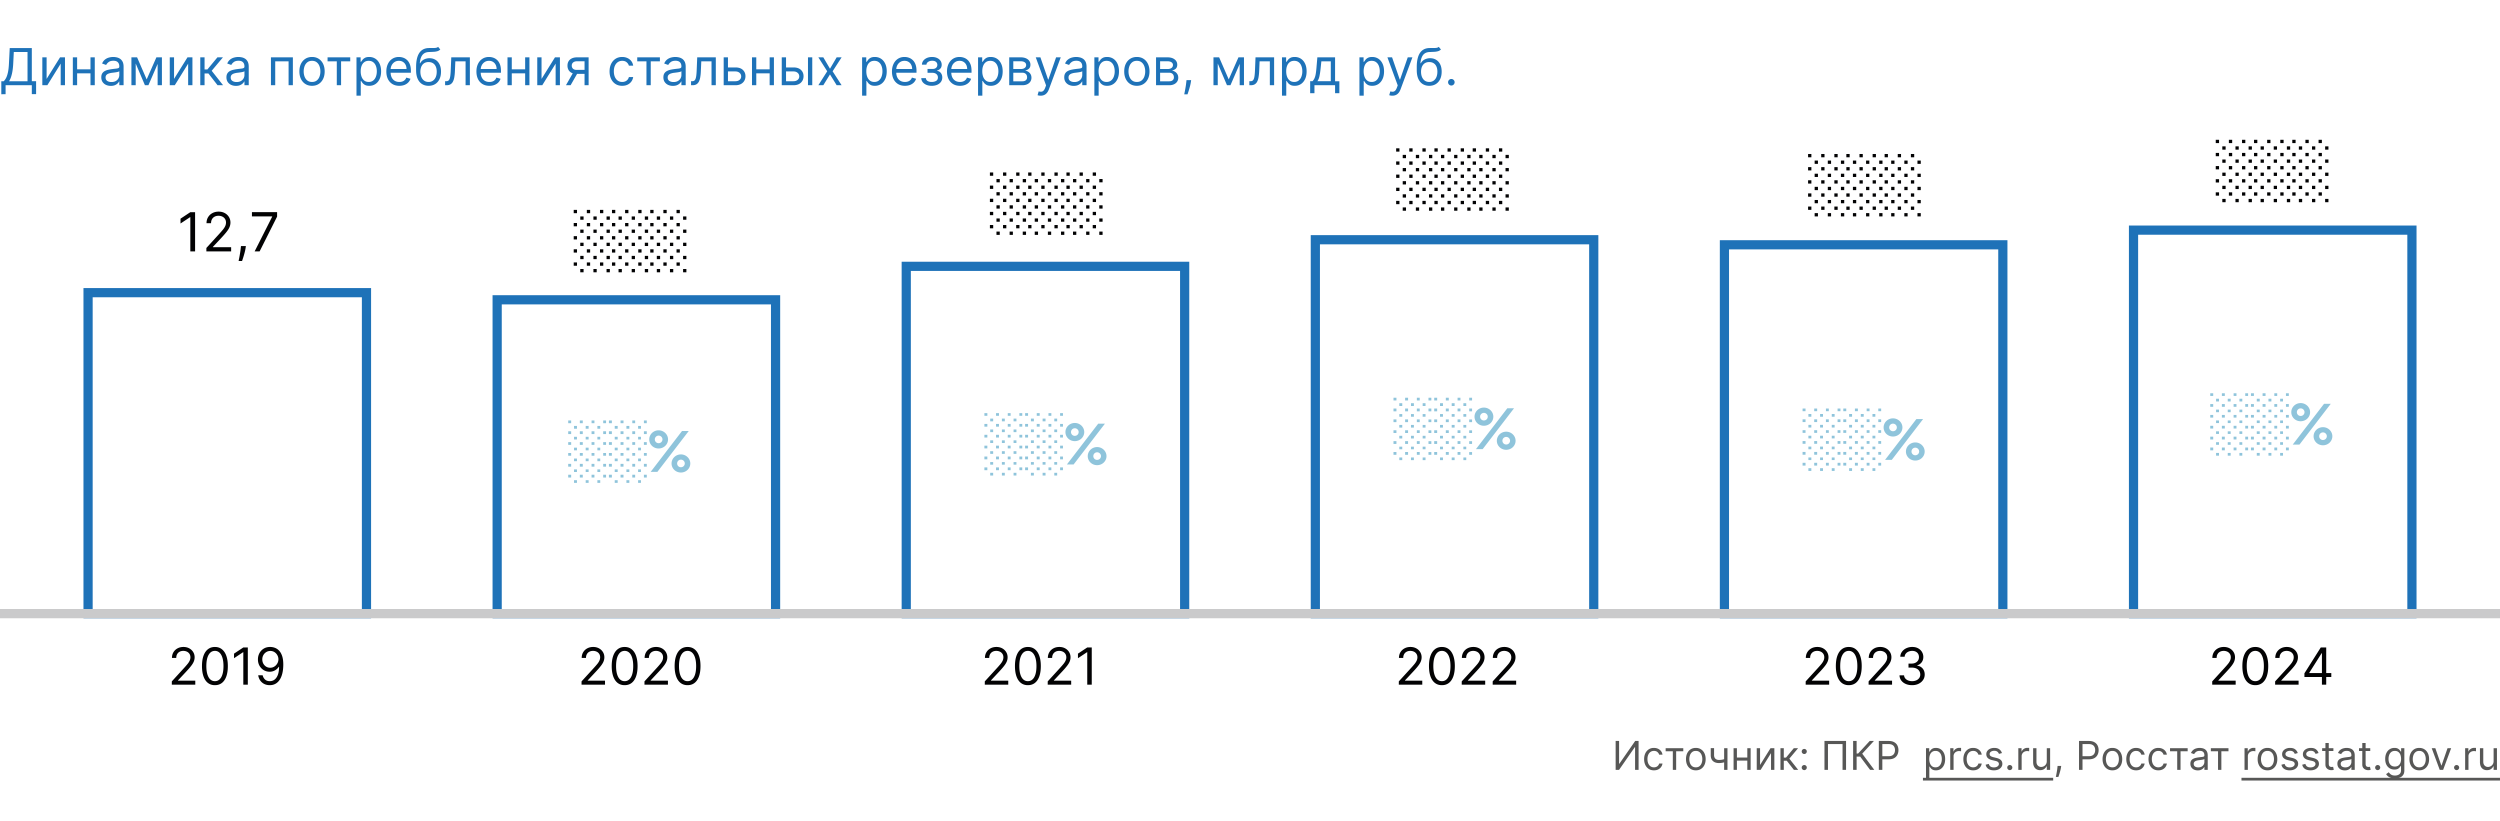
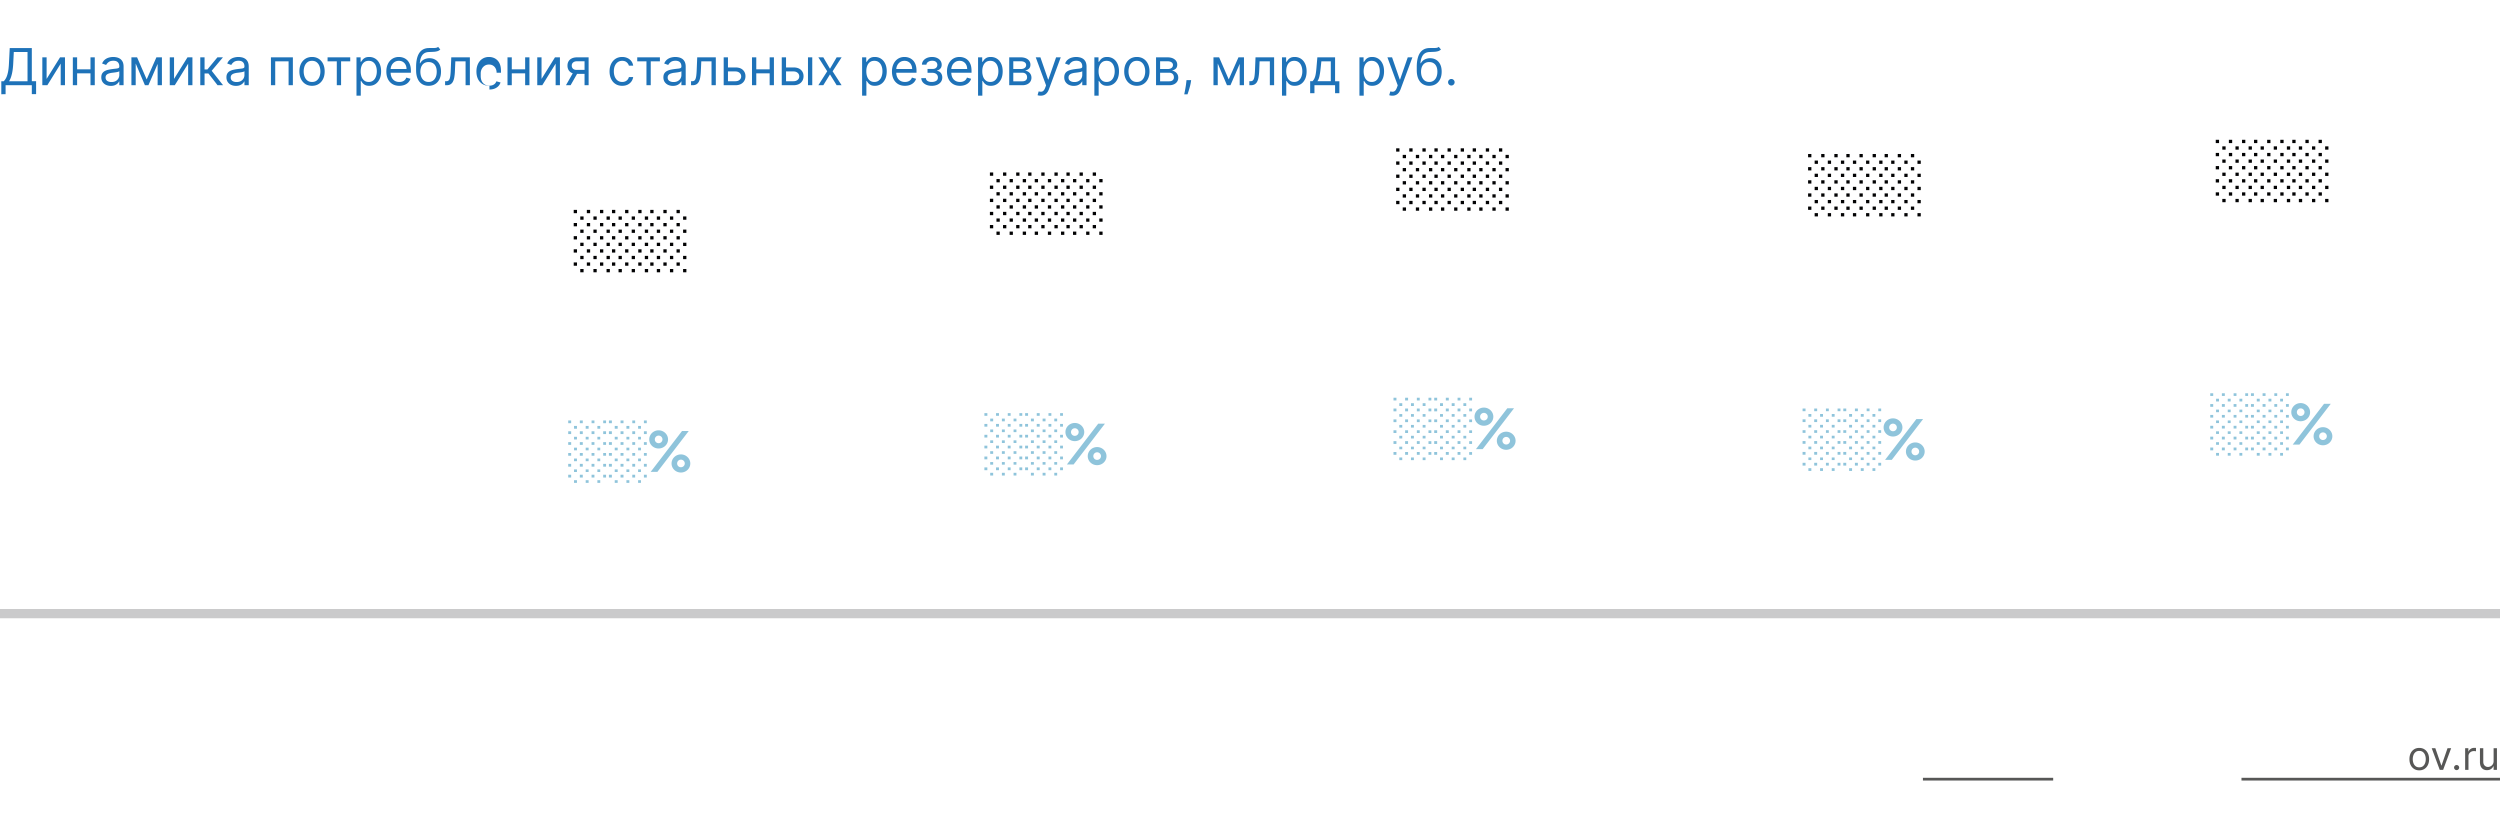
<svg xmlns="http://www.w3.org/2000/svg" width="880" height="289" fill="none">
  <rect width="100%" height="100%" fill="#333333" stroke="none" />
  <g clip-path="url(#a)">
    <path fill="#fff" d="M0 0h880v289H0z" />
-     <path fill="#1E72B8" fill-rule="evenodd" d="M130.62 217.62H29.38V101.404h101.24V217.62Zm-3.24-3.24V104.644H32.62V214.38h94.76ZM274.62 217.62H173.38V103.901h101.24V217.62Zm-3.24-3.24V107.141h-94.76V214.38h94.76ZM418.62 217.62H317.38V92.131h101.24V217.62Zm-3.24-3.24V95.371h-94.76V214.38h94.76ZM562.62 217.62H461.38V82.768h101.24V217.62Zm-3.24-3.24V86.008h-94.76V214.38h94.76ZM706.62 217.62H605.38V84.552h101.24V217.62Zm-3.24-3.24V87.792h-94.76V214.38h94.76ZM850.62 217.62H749.38V79.38h101.24v138.24Zm-3.24-3.24V82.62h-94.76v131.76h94.76Z" clip-rule="evenodd" />
-     <path fill="#1E72B8" d="M510.875 30.102c-.316 0-.586-.113-.812-.338a1.107 1.107 0 0 1-.339-.812c0-.316.113-.586.339-.812.226-.226.496-.339.812-.339.315 0 .586.113.811.339.226.226.339.496.339.812 0 .208-.053.4-.16.575-.102.175-.24.315-.415.422a1.098 1.098 0 0 1-.575.153ZM506.445 16.5l.767.92c-.298.29-.644.493-1.036.608a5.783 5.783 0 0 1-1.329.21c-.494.026-1.044.052-1.649.077-.682.026-1.247.192-1.694.499-.448.307-.793.75-1.036 1.33-.243.579-.398 1.29-.466 2.134h.128c.332-.613.792-1.065 1.38-1.355a4.223 4.223 0 0 1 1.892-.434c.767 0 1.458.179 2.071.537.614.358 1.1.888 1.458 1.591.358.703.537 1.57.537 2.602 0 1.027-.184 1.913-.55 2.659-.362.746-.872 1.32-1.528 1.726-.652.4-1.417.6-2.295.6-.877 0-1.647-.206-2.307-.62-.661-.417-1.174-1.035-1.541-1.853-.366-.823-.549-1.839-.549-3.05v-1.047c0-2.187.371-3.844 1.112-4.974.746-1.129 1.866-1.713 3.362-1.75.529-.018.999-.022 1.413-.014.413.009.773-.01 1.08-.057.307-.047.567-.16.78-.339Zm-3.35 12.35c.593 0 1.102-.15 1.528-.448.431-.298.761-.718.991-1.26.23-.545.345-1.186.345-1.923 0-.716-.117-1.326-.351-1.828-.231-.503-.561-.887-.991-1.15-.431-.265-.946-.397-1.547-.397-.439 0-.833.074-1.183.223-.349.15-.647.37-.894.659a3.09 3.09 0 0 0-.576 1.06 5.033 5.033 0 0 0-.211 1.433c0 1.1.258 1.98.774 2.64.515.66 1.221.99 2.115.99ZM490.11 33.682c-.256 0-.484-.022-.684-.064a1.786 1.786 0 0 1-.415-.115l.383-1.33c.367.094.69.128.972.103.281-.026.53-.152.748-.378.221-.221.424-.581.607-1.08l.281-.767-3.631-9.87h1.637l2.71 7.825h.102l2.71-7.824h1.637l-4.168 11.25c-.187.507-.42.927-.697 1.26a2.606 2.606 0 0 1-.965.747 2.973 2.973 0 0 1-1.227.243ZM478.521 33.682v-13.5h1.458v1.56h.179c.11-.171.264-.388.46-.652.2-.269.486-.508.856-.716.375-.213.882-.32 1.522-.32.826 0 1.555.207 2.186.62.63.413 1.123 1 1.476 1.758.354.758.531 1.653.531 2.684 0 1.04-.177 1.942-.531 2.704-.353.759-.843 1.347-1.47 1.764-.626.414-1.349.62-2.167.62-.63 0-1.135-.104-1.515-.313-.379-.213-.671-.453-.875-.722a9.254 9.254 0 0 1-.473-.678h-.128v5.19h-1.509Zm1.483-8.591c0 .741.109 1.395.326 1.962.218.563.535 1.004.953 1.323.417.316.929.473 1.534.473.63 0 1.157-.166 1.579-.498.426-.337.745-.788.958-1.355.218-.571.326-1.206.326-1.905 0-.69-.106-1.313-.319-1.867-.209-.558-.527-.999-.953-1.323-.422-.328-.952-.492-1.591-.492-.614 0-1.13.156-1.547.467-.418.306-.733.737-.946 1.29-.213.55-.32 1.192-.32 1.925ZM461.178 32.813v-4.22h.818c.2-.208.373-.434.518-.677.145-.243.27-.53.377-.863.111-.336.205-.745.281-1.227.077-.486.145-1.072.205-1.758l.332-3.886h6.239v8.412h1.508v4.218h-1.508V30h-7.262v2.813h-1.508Zm2.531-4.22h4.73v-7.005h-3.324l-.255 2.48a27.784 27.784 0 0 1-.397 2.691c-.157.767-.409 1.379-.754 1.835ZM451.258 33.682v-13.5h1.457v1.56h.179c.111-.171.264-.388.46-.652.2-.269.486-.508.857-.716.375-.213.882-.32 1.521-.32.827 0 1.555.207 2.186.62.631.413 1.123 1 1.477 1.758.353.758.53 1.653.53 2.684 0 1.04-.177 1.942-.53 2.704-.354.759-.844 1.347-1.471 1.764-.626.414-1.348.62-2.166.62-.631 0-1.136-.104-1.515-.313-.38-.213-.672-.453-.876-.722a9.578 9.578 0 0 1-.473-.678h-.128v5.19h-1.508Zm1.483-8.591c0 .741.108 1.395.326 1.962.217.563.534 1.004.952 1.323.418.316.929.473 1.534.473.631 0 1.157-.166 1.579-.498.426-.337.746-.788.959-1.355a5.325 5.325 0 0 0 .326-1.905c0-.69-.107-1.313-.32-1.867-.209-.558-.526-.999-.952-1.323-.422-.328-.953-.492-1.592-.492-.614 0-1.129.156-1.547.467-.417.306-.733.737-.946 1.29-.213.55-.319 1.192-.319 1.925ZM439.771 30v-1.406h.358c.294 0 .539-.058.735-.173.196-.12.354-.326.473-.62.124-.298.217-.711.281-1.24.068-.533.117-1.21.147-2.033l.179-4.346h6.546V30h-1.509v-8.412h-3.605l-.153 3.503a15.829 15.829 0 0 1-.218 2.128c-.106.61-.27 1.121-.492 1.535a2.252 2.252 0 0 1-.869.933c-.362.209-.816.313-1.362.313h-.511ZM432.51 27.955l3.426-7.773h1.432L433.123 30h-1.227l-4.168-9.818h1.407l3.375 7.773Zm-3.861-7.773V30h-1.509v-9.818h1.509ZM436.371 30v-9.818h1.508V30h-1.508ZM419.283 28.21l-.102.69a14.095 14.095 0 0 1-.333 1.56 30.24 30.24 0 0 1-.453 1.566c-.158.49-.288.88-.39 1.17h-1.151l.217-1.08c.09-.448.179-.948.269-1.502.094-.55.17-1.113.23-1.688l.077-.716h1.636ZM406.926 30v-9.818h4.014c1.057 0 1.896.239 2.518.716.622.477.933 1.108.933 1.892 0 .596-.176 1.059-.53 1.387-.354.324-.808.543-1.362.658.363.051.714.18 1.055.384.345.204.631.486.857.843.225.354.338.789.338 1.304 0 .503-.127.953-.383 1.35-.256.395-.622.709-1.1.939-.477.23-1.048.345-1.713.345h-4.627Zm1.431-1.38h3.196c.52 0 .927-.124 1.221-.371.294-.248.441-.584.441-1.01 0-.508-.147-.906-.441-1.196-.294-.294-.701-.44-1.221-.44h-3.196v3.016Zm0-4.322h2.583c.405 0 .752-.055 1.042-.166.289-.115.511-.277.664-.486.158-.213.237-.464.237-.754 0-.413-.173-.737-.518-.971-.345-.24-.82-.358-1.425-.358h-2.583v2.735ZM400.174 30.205c-.886 0-1.664-.211-2.333-.633-.665-.422-1.185-1.012-1.56-1.77-.371-.76-.556-1.646-.556-2.66 0-1.023.185-1.915.556-2.678.375-.763.895-1.355 1.56-1.777.669-.422 1.447-.633 2.333-.633.886 0 1.662.21 2.327.633.669.422 1.189 1.014 1.559 1.777.375.763.563 1.655.563 2.678 0 1.014-.188 1.9-.563 2.66-.37.758-.89 1.348-1.559 1.77-.665.422-1.441.633-2.327.633Zm0-1.356c.673 0 1.227-.172 1.662-.517.435-.346.756-.8.965-1.362a5.208 5.208 0 0 0 .313-1.828c0-.656-.104-1.268-.313-1.834a3.091 3.091 0 0 0-.965-1.375c-.435-.35-.989-.524-1.662-.524-.673 0-1.227.175-1.662.524-.435.35-.756.808-.965 1.375a5.262 5.262 0 0 0-.313 1.834c0 .656.104 1.266.313 1.828.209.563.53 1.017.965 1.362.435.345.989.517 1.662.517ZM385.217 33.682v-13.5h1.457v1.56h.179c.111-.171.264-.388.46-.652.2-.269.486-.508.857-.716.375-.213.882-.32 1.521-.32.827 0 1.555.207 2.186.62.631.413 1.123 1 1.477 1.758.353.758.53 1.653.53 2.684 0 1.04-.177 1.942-.53 2.704-.354.759-.844 1.347-1.471 1.764-.626.414-1.348.62-2.166.62-.631 0-1.136-.104-1.515-.313-.38-.213-.672-.453-.876-.722a9.578 9.578 0 0 1-.473-.678h-.128v5.19h-1.508Zm1.483-8.591c0 .741.108 1.395.326 1.962.217.563.534 1.004.952 1.323.418.316.929.473 1.534.473.631 0 1.157-.166 1.579-.498.426-.337.746-.788.959-1.355a5.325 5.325 0 0 0 .326-1.905c0-.69-.107-1.313-.32-1.867-.209-.558-.526-.999-.952-1.323-.422-.328-.953-.492-1.592-.492-.614 0-1.129.156-1.547.467-.417.306-.733.737-.946 1.29-.213.55-.319 1.192-.319 1.925ZM377.963 30.23a3.991 3.991 0 0 1-1.694-.351 2.912 2.912 0 0 1-1.208-1.03c-.298-.451-.447-.997-.447-1.636 0-.562.111-1.018.332-1.368.222-.354.518-.63.889-.83.37-.201.78-.35 1.227-.448.452-.102.905-.183 1.361-.243a62.011 62.011 0 0 1 1.451-.173c.375-.042.648-.113.819-.21.174-.099.262-.27.262-.512v-.051c0-.63-.173-1.12-.518-1.47-.341-.35-.859-.524-1.553-.524-.721 0-1.285.157-1.694.473-.409.315-.697.652-.863 1.01l-1.432-.512c.256-.596.597-1.061 1.023-1.393.43-.337.899-.571 1.406-.703a5.839 5.839 0 0 1 1.509-.205c.315 0 .677.038 1.086.115.414.072.812.224 1.196.454.387.23.709.577.965 1.042.255.464.383 1.086.383 1.866V30h-1.508v-1.33h-.077c-.102.213-.273.441-.511.684-.239.243-.556.45-.953.62-.396.17-.88.256-1.451.256Zm.23-1.355c.597 0 1.1-.117 1.509-.352a2.396 2.396 0 0 0 1.253-2.077v-1.38c-.064.076-.205.146-.422.21-.213.06-.46.113-.742.16a33.428 33.428 0 0 1-1.444.192 5.78 5.78 0 0 0-1.1.25 1.9 1.9 0 0 0-.818.504c-.204.222-.307.524-.307.908 0 .524.194.92.582 1.189.392.264.888.396 1.489.396ZM366.325 33.682c-.256 0-.484-.022-.684-.064a1.814 1.814 0 0 1-.416-.115l.384-1.33a2.9 2.9 0 0 0 .971.103c.282-.026.531-.152.748-.378.222-.221.424-.581.608-1.08l.281-.767-3.631-9.87h1.637l2.71 7.825h.102l2.71-7.824h1.637l-4.168 11.25c-.187.507-.42.927-.697 1.26a2.606 2.606 0 0 1-.965.747 2.973 2.973 0 0 1-1.227.243ZM355.246 30v-9.818h4.014c1.057 0 1.896.239 2.519.716.622.477.933 1.108.933 1.892 0 .596-.177 1.059-.531 1.387-.353.324-.807.543-1.361.658.362.051.714.18 1.054.384.346.204.631.486.857.843.226.354.339.789.339 1.304 0 .503-.128.953-.384 1.35-.255.395-.622.709-1.099.939-.478.23-1.049.345-1.713.345h-4.628Zm1.432-1.38h3.196c.52 0 .927-.124 1.221-.371.294-.248.441-.584.441-1.01 0-.508-.147-.906-.441-1.196-.294-.294-.701-.44-1.221-.44h-3.196v3.016Zm0-4.322h2.582c.405 0 .752-.055 1.042-.166.29-.115.511-.277.665-.486.157-.213.236-.464.236-.754a1.11 1.11 0 0 0-.518-.971c-.345-.24-.82-.358-1.425-.358h-2.582v2.735ZM344.277 33.682v-13.5h1.457v1.56h.179c.111-.171.265-.388.461-.652.2-.269.485-.508.856-.716.375-.213.882-.32 1.522-.32.826 0 1.555.207 2.186.62.63.413 1.122 1 1.476 1.758.354.758.531 1.653.531 2.684 0 1.04-.177 1.942-.531 2.704-.354.759-.844 1.347-1.47 1.764-.626.414-1.349.62-2.167.62-.631 0-1.136-.104-1.515-.313-.379-.213-.671-.453-.876-.722a9.927 9.927 0 0 1-.473-.678h-.127v5.19h-1.509Zm1.483-8.591c0 .741.109 1.395.326 1.962.217.563.535 1.004.952 1.323.418.316.929.473 1.535.473.63 0 1.157-.166 1.578-.498.427-.337.746-.788.959-1.355.218-.571.326-1.206.326-1.905 0-.69-.106-1.313-.319-1.867-.209-.558-.527-.999-.953-1.323-.422-.328-.952-.492-1.591-.492-.614 0-1.13.156-1.547.467-.418.306-.733.737-.946 1.29-.213.55-.32 1.192-.32 1.925ZM337.917 30.205c-.946 0-1.762-.21-2.448-.627a4.205 4.205 0 0 1-1.579-1.764c-.366-.759-.55-1.64-.55-2.646s.184-1.892.55-2.66c.371-.77.886-1.372 1.547-1.802.665-.435 1.44-.652 2.327-.652.511 0 1.016.085 1.515.256.498.17.952.447 1.361.83.409.38.735.883.978 1.51.243.626.364 1.397.364 2.313v.64h-7.568v-1.305h6.034c0-.554-.111-1.048-.332-1.483a2.502 2.502 0 0 0-.933-1.029c-.401-.251-.874-.377-1.419-.377-.601 0-1.121.15-1.56.448a2.947 2.947 0 0 0-1.004 1.15c-.234.473-.351.98-.351 1.521v.87c0 .741.128 1.37.383 1.885.26.512.62.902 1.081 1.17.46.264.995.396 1.604.396.396 0 .754-.055 1.074-.166.324-.115.603-.285.837-.511.235-.23.416-.516.544-.857l1.457.41a3.228 3.228 0 0 1-.773 1.303c-.363.371-.81.66-1.343.87-.532.204-1.131.307-1.796.307ZM324.292 27.494h1.611c.034.444.235.78.601 1.01.371.23.852.345 1.445.345.605 0 1.123-.123 1.553-.37.43-.252.646-.656.646-1.215 0-.328-.081-.613-.243-.856a1.6 1.6 0 0 0-.684-.576c-.294-.136-.642-.204-1.042-.204h-1.688v-1.355h1.688c.601 0 1.044-.137 1.329-.41.29-.272.435-.613.435-1.022 0-.439-.156-.79-.467-1.055-.311-.268-.752-.402-1.323-.402-.575 0-1.054.13-1.438.39-.383.255-.586.585-.607.99h-1.585c.017-.528.179-.995.485-1.4.307-.409.725-.728 1.253-.959.529-.234 1.134-.351 1.816-.351.69 0 1.289.121 1.796.364.511.239.905.565 1.182.978.281.41.422.874.422 1.394 0 .554-.155 1.001-.467 1.342-.311.341-.7.584-1.169.729v.102c.37.026.692.145.965.358.277.209.492.484.646.825.153.336.23.71.23 1.118 0 .597-.16 1.117-.48 1.56-.319.439-.758.78-1.317 1.023-.558.238-1.195.358-1.911.358-.694 0-1.316-.113-1.866-.34-.55-.23-.987-.547-1.311-.952a2.378 2.378 0 0 1-.505-1.419ZM318.546 30.205c-.946 0-1.762-.21-2.448-.627a4.205 4.205 0 0 1-1.579-1.764c-.366-.759-.55-1.64-.55-2.646s.184-1.892.55-2.66c.371-.77.886-1.372 1.547-1.802.665-.435 1.44-.652 2.327-.652.511 0 1.016.085 1.514.256.499.17.953.447 1.362.83.409.38.735.883.978 1.51.243.626.364 1.397.364 2.313v.64h-7.568v-1.305h6.034c0-.554-.111-1.048-.332-1.483a2.515 2.515 0 0 0-.933-1.029c-.401-.251-.874-.377-1.419-.377-.601 0-1.121.15-1.56.448a2.947 2.947 0 0 0-1.004 1.15c-.234.473-.351.98-.351 1.521v.87c0 .741.128 1.37.383 1.885.26.512.62.902 1.081 1.17.46.264.995.396 1.604.396.396 0 .754-.055 1.074-.166.324-.115.603-.285.837-.511.235-.23.416-.516.543-.857l1.458.41a3.23 3.23 0 0 1-.774 1.303c-.362.371-.809.66-1.342.87-.533.204-1.131.307-1.796.307ZM303.461 33.682v-13.5h1.457v1.56h.179c.111-.171.264-.388.46-.652.201-.269.486-.508.857-.716.375-.213.882-.32 1.521-.32.827 0 1.556.207 2.186.62.631.413 1.123 1 1.477 1.758.353.758.53 1.653.53 2.684 0 1.04-.177 1.942-.53 2.704-.354.759-.844 1.347-1.47 1.764-.627.414-1.349.62-2.167.62-.631 0-1.136-.104-1.515-.313-.379-.213-.671-.453-.876-.722a9.927 9.927 0 0 1-.473-.678h-.128v5.19h-1.508Zm1.483-8.591c0 .741.108 1.395.326 1.962.217.563.534 1.004.952 1.323.418.316.929.473 1.534.473.631 0 1.157-.166 1.579-.498.426-.337.746-.788.959-1.355a5.325 5.325 0 0 0 .326-1.905c0-.69-.107-1.313-.32-1.867-.209-.558-.526-.999-.952-1.323-.422-.328-.953-.492-1.592-.492-.613 0-1.129.156-1.547.467-.417.306-.733.737-.946 1.29-.213.55-.319 1.192-.319 1.925ZM289.803 20.182l2.352 4.014 2.352-4.014h1.739l-3.171 4.909L296.246 30h-1.739l-2.352-3.81-2.352 3.81h-1.739l3.119-4.91-3.119-4.908h1.739ZM276.481 23.736h2.813c1.151 0 2.031.292 2.64.875.609.584.914 1.324.914 2.219 0 .588-.136 1.122-.409 1.604a2.968 2.968 0 0 1-1.202 1.144c-.528.281-1.176.422-1.943.422h-4.117v-9.818h1.509v8.412h2.608c.597 0 1.087-.158 1.47-.473a1.5 1.5 0 0 0 .575-1.215c0-.52-.191-.944-.575-1.272-.383-.328-.873-.492-1.47-.492h-2.813v-1.406ZM284.408 30v-9.818h1.508V30h-1.508ZM271.272 24.4v1.407h-5.42V24.4h5.42Zm-5.063-4.218V30h-1.508v-9.818h1.508Zm6.214 0V30h-1.509v-9.818h1.509ZM256.038 23.736h2.813c1.15 0 2.03.292 2.64.875.609.584.914 1.324.914 2.219 0 .588-.137 1.122-.409 1.604-.273.477-.674.859-1.202 1.144-.529.281-1.176.422-1.943.422h-4.117v-9.818h1.509v8.412h2.608c.596 0 1.086-.158 1.47-.473.383-.316.575-.72.575-1.215 0-.52-.192-.944-.575-1.272-.384-.328-.874-.492-1.47-.492h-2.813v-1.406ZM243.248 30v-1.406h.358c.294 0 .539-.058.735-.173.196-.12.353-.326.473-.62.123-.298.217-.711.281-1.24.068-.533.117-1.21.147-2.033l.179-4.346h6.545V30h-1.508v-8.412h-3.605l-.154 3.503a15.841 15.841 0 0 1-.217 2.128c-.107.61-.271 1.121-.492 1.535-.218.413-.507.724-.87.933-.362.209-.816.313-1.361.313h-.511ZM236.864 30.23a3.988 3.988 0 0 1-1.694-.351 2.906 2.906 0 0 1-1.208-1.03c-.299-.451-.448-.997-.448-1.636 0-.562.111-1.018.333-1.368.221-.354.517-.63.888-.83.371-.201.78-.35 1.227-.448.452-.102.906-.183 1.362-.243.596-.077 1.08-.134 1.451-.173.375-.042.648-.113.818-.21.175-.099.262-.27.262-.512v-.051c0-.63-.173-1.12-.518-1.47-.341-.35-.858-.524-1.553-.524-.72 0-1.285.157-1.694.473-.409.315-.697.652-.863 1.01l-1.432-.512c.256-.596.597-1.061 1.023-1.393a3.837 3.837 0 0 1 1.406-.703 5.85 5.85 0 0 1 1.509-.205c.315 0 .677.038 1.087.115.413.072.811.224 1.195.454.388.23.709.577.965 1.042.256.464.384 1.086.384 1.866V30h-1.509v-1.33h-.077a2.64 2.64 0 0 1-.511.684c-.239.243-.556.45-.952.62-.397.17-.88.256-1.451.256Zm.23-1.355c.596 0 1.099-.117 1.508-.352.414-.234.725-.537.933-.907.214-.371.32-.76.32-1.17v-1.38c-.064.076-.204.146-.422.21-.213.06-.46.113-.741.16a33.496 33.496 0 0 1-1.445.192 5.77 5.77 0 0 0-1.099.25c-.337.11-.61.278-.819.504-.204.222-.306.524-.306.908 0 .524.194.92.581 1.189.392.264.889.396 1.49.396ZM224.306 21.588v-1.406h7.978v1.406h-3.222V30h-1.508v-8.412h-3.248ZM219.014 30.205c-.921 0-1.713-.218-2.378-.652-.665-.435-1.176-1.034-1.534-1.797-.358-.762-.537-1.634-.537-2.614 0-.997.183-1.877.55-2.64.37-.767.886-1.366 1.547-1.796.664-.435 1.44-.652 2.326-.652.691 0 1.313.128 1.867.384a3.567 3.567 0 0 1 1.361 1.073c.354.46.573.998.659 1.611h-1.509c-.115-.447-.371-.844-.767-1.189-.392-.35-.92-.524-1.585-.524-.588 0-1.104.154-1.547.46-.439.303-.782.731-1.029 1.285-.243.55-.365 1.195-.365 1.937 0 .758.12 1.419.358 1.982.243.562.584.999 1.023 1.31.443.31.963.466 1.56.466.392 0 .748-.068 1.067-.204.32-.136.59-.332.812-.588.222-.256.379-.563.473-.92h1.509a3.511 3.511 0 0 1-.633 1.565c-.333.46-.774.827-1.323 1.1-.546.268-1.181.403-1.905.403ZM205.762 30v-8.438h-2.608c-.589 0-1.051.137-1.388.41-.336.272-.504.647-.504 1.125 0 .468.151.837.453 1.105.307.269.727.403 1.26.403h3.17v1.406h-3.17c-.665 0-1.238-.117-1.72-.351a2.576 2.576 0 0 1-1.112-1.004c-.26-.439-.39-.959-.39-1.56 0-.605.136-1.124.409-1.56.273-.434.663-.768 1.17-1.003.511-.234 1.118-.351 1.822-.351h4.039V30h-1.431Zm-6.546 0 2.787-4.884h1.636L200.852 30h-1.636ZM190.624 27.776l4.73-7.594h1.738V30h-1.508v-7.594L190.879 30h-1.764v-9.818h1.509v7.594ZM185.209 24.4v1.407h-5.42V24.4h5.42Zm-5.062-4.218V30h-1.509v-9.818h1.509Zm6.213 0V30h-1.508v-9.818h1.508ZM172.278 30.205c-.946 0-1.762-.21-2.448-.627a4.205 4.205 0 0 1-1.579-1.764c-.366-.759-.549-1.64-.549-2.646s.183-1.892.549-2.66c.371-.77.887-1.372 1.547-1.802.665-.435 1.441-.652 2.327-.652.511 0 1.016.085 1.515.256.498.17.952.447 1.361.83.409.38.735.883.978 1.51.243.626.365 1.397.365 2.313v.64h-7.568v-1.305h6.034c0-.554-.111-1.048-.333-1.483a2.502 2.502 0 0 0-.933-1.029c-.401-.251-.874-.377-1.419-.377-.601 0-1.121.15-1.56.448a2.945 2.945 0 0 0-1.003 1.15c-.235.473-.352.98-.352 1.521v.87c0 .741.128 1.37.384 1.885.26.512.62.902 1.08 1.17.46.264.995.396 1.604.396a3.26 3.26 0 0 0 1.074-.166c.324-.115.603-.285.838-.511.234-.23.415-.516.543-.857l1.457.41a3.228 3.228 0 0 1-.773 1.303c-.362.371-.81.66-1.342.87-.533.204-1.132.307-1.797.307ZM156.675 30v-1.406h.358c.294 0 .539-.058.735-.173.196-.12.354-.326.473-.62.124-.298.218-.711.282-1.24.068-.533.117-1.21.147-2.033l.179-4.346h6.545V30h-1.508v-8.412h-3.606l-.153 3.503a16.007 16.007 0 0 1-.217 2.128c-.107.61-.271 1.121-.493 1.535a2.252 2.252 0 0 1-.869.933c-.362.209-.816.313-1.361.313h-.512ZM154.214 16.5l.767.92a2.46 2.46 0 0 1-1.035.608 5.783 5.783 0 0 1-1.33.21c-.494.026-1.044.052-1.649.077-.682.026-1.246.192-1.694.499-.447.307-.792.75-1.035 1.33-.243.579-.399 1.29-.467 2.134h.128c.332-.613.793-1.065 1.381-1.355a4.223 4.223 0 0 1 1.892-.434c.767 0 1.457.179 2.071.537.613.358 1.099.888 1.457 1.591.358.703.537 1.57.537 2.602 0 1.027-.183 1.913-.55 2.659-.362.746-.871 1.32-1.527 1.726-.652.4-1.417.6-2.295.6-.878 0-1.647-.206-2.308-.62-.66-.417-1.174-1.035-1.54-1.853-.366-.823-.55-1.839-.55-3.05v-1.047c0-2.187.371-3.844 1.112-4.974.746-1.129 1.867-1.713 3.363-1.75.528-.018.999-.022 1.412-.014.414.009.774-.01 1.081-.057.306-.047.566-.16.779-.339Zm-3.349 12.35c.592 0 1.102-.15 1.528-.448.43-.298.76-.718.99-1.26.231-.545.346-1.186.346-1.923 0-.716-.118-1.326-.352-1.828-.23-.503-.56-.887-.991-1.15-.43-.265-.946-.397-1.547-.397-.438 0-.833.074-1.182.223-.35.15-.648.37-.895.659-.247.29-.439.643-.575 1.06a4.998 4.998 0 0 0-.211 1.433c0 1.1.258 1.98.773 2.64.516.66 1.221.99 2.116.99ZM140.567 30.205c-.946 0-1.762-.21-2.448-.627a4.205 4.205 0 0 1-1.579-1.764c-.366-.759-.549-1.64-.549-2.646s.183-1.892.549-2.66c.371-.77.887-1.372 1.547-1.802.665-.435 1.441-.652 2.327-.652.511 0 1.016.085 1.515.256.499.17.952.447 1.361.83.41.38.736.883.978 1.51.243.626.365 1.397.365 2.313v.64h-7.568v-1.305h6.034c0-.554-.111-1.048-.333-1.483a2.502 2.502 0 0 0-.933-1.029c-.401-.251-.874-.377-1.419-.377-.601 0-1.121.15-1.56.448a2.945 2.945 0 0 0-1.003 1.15c-.235.473-.352.98-.352 1.521v.87c0 .741.128 1.37.384 1.885.26.512.62.902 1.08 1.17.46.264.995.396 1.604.396a3.26 3.26 0 0 0 1.074-.166c.324-.115.603-.285.838-.511.234-.23.415-.516.543-.857l1.457.41a3.228 3.228 0 0 1-.773 1.303c-.362.371-.81.66-1.342.87-.533.204-1.132.307-1.797.307ZM125.482 33.682v-13.5h1.458v1.56h.179c.11-.171.264-.388.46-.652.2-.269.486-.508.856-.716.375-.213.882-.32 1.522-.32.826 0 1.555.207 2.186.62.63.413 1.123 1 1.476 1.758.354.758.531 1.653.531 2.684 0 1.04-.177 1.942-.531 2.704-.353.759-.843 1.347-1.47 1.764-.626.414-1.349.62-2.167.62-.631 0-1.135-.104-1.515-.313-.379-.213-.671-.453-.875-.722a9.254 9.254 0 0 1-.473-.678h-.128v5.19h-1.509Zm1.483-8.591c0 .741.109 1.395.326 1.962.217.563.535 1.004.953 1.323.417.316.929.473 1.534.473.63 0 1.157-.166 1.578-.498.427-.337.746-.788.959-1.355.218-.571.326-1.206.326-1.905 0-.69-.106-1.313-.319-1.867-.209-.558-.527-.999-.953-1.323-.422-.328-.952-.492-1.591-.492-.614 0-1.13.156-1.547.467-.418.306-.733.737-.946 1.29-.213.55-.32 1.192-.32 1.925ZM115.304 21.588v-1.406h7.978v1.406h-3.222V30h-1.508v-8.412h-3.248ZM109.836 30.205c-.886 0-1.664-.211-2.333-.633-.665-.422-1.185-1.012-1.56-1.77-.37-.76-.556-1.646-.556-2.66 0-1.023.186-1.915.556-2.678.375-.763.895-1.355 1.56-1.777.669-.422 1.447-.633 2.333-.633.886 0 1.662.21 2.327.633.669.422 1.189 1.014 1.559 1.777.375.763.563 1.655.563 2.678 0 1.014-.188 1.9-.563 2.66-.37.758-.89 1.348-1.559 1.77-.665.422-1.441.633-2.327.633Zm0-1.356c.673 0 1.227-.172 1.662-.517.435-.346.756-.8.965-1.362a5.208 5.208 0 0 0 .313-1.828c0-.656-.104-1.268-.313-1.834a3.091 3.091 0 0 0-.965-1.375c-.435-.35-.989-.524-1.662-.524-.673 0-1.227.175-1.662.524-.435.35-.756.808-.965 1.375a5.262 5.262 0 0 0-.313 1.834c0 .656.104 1.266.313 1.828.209.563.53 1.017.965 1.362.435.345.989.517 1.662.517ZM95.37 30v-9.818h7.722V30h-1.508v-8.412h-4.705V30h-1.508ZM83.055 30.23a3.99 3.99 0 0 1-1.694-.351 2.907 2.907 0 0 1-1.208-1.03c-.298-.451-.447-.997-.447-1.636 0-.562.11-1.018.332-1.368.222-.354.518-.63.888-.83.371-.201.78-.35 1.228-.448.451-.102.905-.183 1.361-.243.597-.077 1.08-.134 1.451-.173.375-.042.648-.113.818-.21.175-.099.262-.27.262-.512v-.051c0-.63-.172-1.12-.517-1.47-.341-.35-.859-.524-1.554-.524-.72 0-1.284.157-1.693.473-.41.315-.697.652-.863 1.01l-1.432-.512c.256-.596.596-1.061 1.023-1.393.43-.337.899-.571 1.406-.703a5.841 5.841 0 0 1 1.508-.205c.316 0 .678.038 1.087.115a3.48 3.48 0 0 1 1.195.454c.388.23.71.577.965 1.042.256.464.384 1.086.384 1.866V30h-1.509v-1.33h-.076a2.658 2.658 0 0 1-.512.684c-.238.243-.556.45-.952.62-.396.17-.88.256-1.451.256Zm.23-1.355c.597 0 1.1-.117 1.509-.352a2.393 2.393 0 0 0 1.252-2.077v-1.38c-.063.076-.204.146-.421.21-.213.06-.46.113-.742.16a33.343 33.343 0 0 1-1.444.192 5.772 5.772 0 0 0-1.1.25c-.337.11-.61.278-.818.504-.205.222-.307.524-.307.908 0 .524.194.92.582 1.189.392.264.888.396 1.49.396ZM70.498 30v-9.818h1.508v4.27h.998l3.528-4.27h1.943l-3.963 4.73L78.526 30h-1.943l-3.222-4.142h-1.355V30h-1.508ZM61.266 27.776l4.73-7.594h1.739V30h-1.509v-7.594L61.522 30h-1.764v-9.818h1.508v7.594ZM51.627 27.955l3.426-7.773h1.432L52.24 30h-1.227l-4.167-9.818h1.406l3.375 7.773Zm-3.86-7.773V30h-1.51v-9.818h1.51ZM55.486 30v-9.818h1.51V30h-1.51ZM39.004 30.23a3.99 3.99 0 0 1-1.694-.351 2.907 2.907 0 0 1-1.208-1.03c-.298-.451-.447-.997-.447-1.636 0-.562.11-1.018.332-1.368.222-.354.518-.63.889-.83.37-.201.78-.35 1.227-.448.452-.102.905-.183 1.361-.243.597-.077 1.08-.134 1.451-.173.375-.042.648-.113.819-.21.174-.099.262-.27.262-.512v-.051c0-.63-.173-1.12-.518-1.47-.341-.35-.859-.524-1.553-.524-.72 0-1.285.157-1.694.473-.41.315-.697.652-.863 1.01l-1.432-.512c.256-.596.597-1.061 1.023-1.393.43-.337.899-.571 1.406-.703a5.841 5.841 0 0 1 1.508-.205c.316 0 .678.038 1.087.115a3.48 3.48 0 0 1 1.196.454c.387.23.709.577.965 1.042.255.464.383 1.086.383 1.866V30h-1.508v-1.33h-.077a2.656 2.656 0 0 1-.511.684c-.239.243-.556.45-.953.62-.396.17-.88.256-1.45.256Zm.23-1.355c.597 0 1.1-.117 1.509-.352a2.393 2.393 0 0 0 1.253-2.077v-1.38c-.064.076-.205.146-.422.21-.213.06-.46.113-.742.16a33.205 33.205 0 0 1-1.444.192 5.772 5.772 0 0 0-1.1.25c-.336.11-.61.278-.818.504-.204.222-.307.524-.307.908 0 .524.194.92.582 1.189.392.264.889.396 1.49.396ZM32.21 24.4v1.407h-5.421V24.4h5.42Zm-5.063-4.218V30h-1.509v-9.818h1.509Zm6.213 0V30h-1.508v-9.818h1.508ZM16.407 27.776l4.73-7.594h1.738V30h-1.508v-7.594L16.662 30h-1.764v-9.818h1.509v7.594ZM.46 33.17v-4.576h.844c.29-.265.562-.637.818-1.119.26-.486.48-1.133.659-1.943.183-.814.304-1.847.364-3.1l.281-5.523H11.2v11.685h1.508v4.55H11.2V30h-9.23v3.17H.46Zm2.736-4.576H9.69V18.315H4.858l-.205 4.117c-.05.954-.14 1.82-.268 2.595a13.327 13.327 0 0 1-.492 2.052 7.068 7.068 0 0 1-.697 1.515Z" />
-     <path fill="#020203" d="M95.164 227.73a4.69 4.69 0 0 1 1.611.307c.537.2 1.027.533 1.47.997.444.46.8 1.089 1.068 1.886.268.797.403 1.796.403 2.998 0 1.163-.111 2.196-.333 3.1-.217.899-.532 1.657-.946 2.275-.409.618-.907 1.087-1.496 1.407-.583.319-1.244.479-1.981.479-.733 0-1.387-.145-1.962-.435a3.851 3.851 0 0 1-1.407-1.221 4.25 4.25 0 0 1-.697-1.821h1.56c.14.601.42 1.097.838 1.489.421.388.977.582 1.668.582 1.01 0 1.807-.441 2.39-1.323.589-.883.883-2.129.883-3.74h-.103a4.014 4.014 0 0 1-.85.927 3.753 3.753 0 0 1-2.371.812c-.75 0-1.439-.186-2.065-.556a4.22 4.22 0 0 1-1.496-1.541c-.37-.656-.556-1.406-.556-2.25 0-.801.18-1.534.537-2.199a4.157 4.157 0 0 1 1.522-1.598c.656-.396 1.427-.588 2.313-.575Zm0 1.406a2.69 2.69 0 0 0-1.45.403 2.893 2.893 0 0 0-1.017 1.074c-.247.447-.37.944-.37 1.489 0 .546.119 1.042.357 1.49.243.443.573.796.991 1.061.422.26.901.39 1.438.39.405 0 .782-.079 1.132-.237a2.93 2.93 0 0 0 .914-.658 3.2 3.2 0 0 0 .62-.953 2.88 2.88 0 0 0 .224-1.118 2.93 2.93 0 0 0-.371-1.439 2.944 2.944 0 0 0-1.01-1.086 2.615 2.615 0 0 0-1.458-.416ZM87.232 227.909V241h-1.585v-11.429h-.077l-3.196 2.122v-1.611l3.273-2.173h1.585ZM75.65 241.179c-.964 0-1.784-.262-2.461-.786-.678-.529-1.196-1.294-1.554-2.295-.358-1.006-.537-2.22-.537-3.643 0-1.415.18-2.623.537-3.625.362-1.005.882-1.772 1.56-2.301.682-.533 1.5-.799 2.455-.799.954 0 1.77.266 2.448.799.681.529 1.201 1.296 1.56 2.301.362 1.002.543 2.21.543 3.625 0 1.423-.18 2.637-.537 3.643-.358 1.001-.876 1.766-1.553 2.295-.678.524-1.498.786-2.462.786Zm0-1.406c.954 0 1.695-.461 2.224-1.381.528-.92.793-2.233.793-3.937 0-1.134-.122-2.099-.365-2.896-.238-.797-.584-1.404-1.035-1.822a2.288 2.288 0 0 0-1.617-.626c-.947 0-1.686.466-2.219 1.4-.532.929-.799 2.243-.799 3.944 0 1.133.12 2.096.358 2.889.24.792.582 1.395 1.03 1.809.451.413.995.62 1.63.62ZM60.481 241v-1.151l4.321-4.73a30.15 30.15 0 0 0 1.253-1.444c.328-.414.571-.801.729-1.164.162-.366.243-.75.243-1.15 0-.46-.111-.859-.333-1.196a2.158 2.158 0 0 0-.895-.779 2.89 2.89 0 0 0-1.278-.275c-.503 0-.942.104-1.317.313-.37.205-.658.492-.863.863-.2.371-.3.805-.3 1.304h-1.509c0-.767.177-1.44.53-2.02a3.684 3.684 0 0 1 1.446-1.355c.613-.324 1.301-.486 2.064-.486.767 0 1.447.162 2.04.486a3.659 3.659 0 0 1 1.393 1.31c.336.55.505 1.161.505 1.835 0 .481-.088.952-.263 1.412-.17.456-.468.966-.894 1.528-.422.558-1.008 1.24-1.758 2.046l-2.94 3.144v.103h6.085V241H60.48ZM242.024 241.179c-.964 0-1.784-.262-2.461-.786-.678-.529-1.196-1.294-1.554-2.295-.358-1.006-.537-2.22-.537-3.643 0-1.415.179-2.623.537-3.625.363-1.005.882-1.772 1.56-2.301.682-.533 1.5-.799 2.455-.799.954 0 1.77.266 2.448.799.682.529 1.201 1.296 1.559 2.301.363 1.002.544 2.21.544 3.625 0 1.423-.179 2.637-.537 3.643-.358 1.001-.876 1.766-1.554 2.295-.677.524-1.497.786-2.46.786Zm0-1.406c.954 0 1.696-.461 2.224-1.381.528-.92.793-2.233.793-3.937 0-1.134-.122-2.099-.365-2.896-.238-.797-.584-1.404-1.035-1.822a2.29 2.29 0 0 0-1.617-.626c-.946 0-1.686.466-2.218 1.4-.533.929-.799 2.243-.799 3.944 0 1.133.119 2.096.357 2.889.239.792.582 1.395 1.03 1.809.451.413.995.62 1.63.62ZM226.855 241v-1.151l4.321-4.73c.507-.554.925-1.035 1.253-1.444.328-.414.571-.801.729-1.164.162-.366.243-.75.243-1.15 0-.46-.111-.859-.333-1.196a2.151 2.151 0 0 0-.895-.779 2.888 2.888 0 0 0-1.278-.275c-.503 0-.942.104-1.317.313a2.159 2.159 0 0 0-.863.863c-.2.371-.3.805-.3 1.304h-1.509c0-.767.177-1.44.531-2.02a3.683 3.683 0 0 1 1.445-1.355c.613-.324 1.301-.486 2.064-.486.767 0 1.447.162 2.039.486a3.658 3.658 0 0 1 1.394 1.31 3.45 3.45 0 0 1 .505 1.835c0 .481-.088.952-.262 1.412-.171.456-.469.966-.895 1.528-.422.558-1.008 1.24-1.758 2.046l-2.94 3.144v.103h6.085V241h-8.259ZM219.875 241.179c-.963 0-1.783-.262-2.461-.786-.677-.529-1.195-1.294-1.553-2.295-.358-1.006-.537-2.22-.537-3.643 0-1.415.179-2.623.537-3.625.362-1.005.882-1.772 1.56-2.301.681-.533 1.5-.799 2.454-.799.955 0 1.771.266 2.448.799.682.529 1.202 1.296 1.56 2.301.362 1.002.543 2.21.543 3.625 0 1.423-.179 2.637-.537 3.643-.358 1.001-.875 1.766-1.553 2.295-.678.524-1.498.786-2.461.786Zm0-1.406c.955 0 1.696-.461 2.225-1.381.528-.92.792-2.233.792-3.937 0-1.134-.121-2.099-.364-2.896-.239-.797-.584-1.404-1.036-1.822a2.286 2.286 0 0 0-1.617-.626c-.946 0-1.685.466-2.218 1.4-.533.929-.799 2.243-.799 3.944 0 1.133.119 2.096.358 2.889.239.792.582 1.395 1.029 1.809.452.413.995.62 1.63.62ZM204.707 241v-1.151l4.321-4.73c.507-.554.925-1.035 1.253-1.444.328-.414.571-.801.728-1.164.162-.366.243-.75.243-1.15 0-.46-.111-.859-.332-1.196a2.157 2.157 0 0 0-.895-.779 2.888 2.888 0 0 0-1.278-.275c-.503 0-.942.104-1.317.313a2.153 2.153 0 0 0-.863.863c-.2.371-.301.805-.301 1.304h-1.508c0-.767.177-1.44.53-2.02a3.69 3.69 0 0 1 1.445-1.355c.614-.324 1.302-.486 2.065-.486.767 0 1.446.162 2.039.486a3.655 3.655 0 0 1 1.393 1.31c.337.55.505 1.161.505 1.835 0 .481-.087.952-.262 1.412-.17.456-.469.966-.895 1.528-.422.558-1.008 1.24-1.758 2.046l-2.94 3.144v.103h6.085V241h-8.258ZM384.297 227.909V241h-1.585v-11.429h-.077l-3.196 2.122v-1.611l3.273-2.173h1.585ZM368.796 241v-1.151l4.321-4.73c.508-.554.925-1.035 1.253-1.444.328-.414.571-.801.729-1.164.162-.366.243-.75.243-1.15 0-.46-.111-.859-.333-1.196a2.155 2.155 0 0 0-.894-.779 2.895 2.895 0 0 0-1.279-.275c-.503 0-.942.104-1.317.313-.37.205-.658.492-.863.863-.2.371-.3.805-.3 1.304h-1.508c0-.767.176-1.44.53-2.02a3.683 3.683 0 0 1 1.445-1.355c.613-.324 1.302-.486 2.064-.486.767 0 1.447.162 2.039.486a3.658 3.658 0 0 1 1.394 1.31 3.45 3.45 0 0 1 .505 1.835c0 .481-.088.952-.262 1.412-.171.456-.469.966-.895 1.528-.422.558-1.008 1.24-1.758 2.046l-2.94 3.144v.103h6.085V241h-8.259ZM361.816 241.179c-.963 0-1.783-.262-2.461-.786-.677-.529-1.195-1.294-1.553-2.295-.358-1.006-.537-2.22-.537-3.643 0-1.415.179-2.623.537-3.625.362-1.005.882-1.772 1.56-2.301.682-.533 1.5-.799 2.454-.799.955 0 1.771.266 2.448.799.682.529 1.202 1.296 1.56 2.301.362 1.002.543 2.21.543 3.625 0 1.423-.179 2.637-.537 3.643-.357 1.001-.875 1.766-1.553 2.295-.677.524-1.498.786-2.461.786Zm0-1.406c.955 0 1.696-.461 2.225-1.381.528-.92.792-2.233.792-3.937 0-1.134-.121-2.099-.364-2.896-.239-.797-.584-1.404-1.036-1.822a2.286 2.286 0 0 0-1.617-.626c-.946 0-1.685.466-2.218 1.4-.532.929-.799 2.243-.799 3.944 0 1.133.12 2.096.358 2.889.239.792.582 1.395 1.029 1.809.452.413.995.62 1.63.62ZM346.648 241v-1.151l4.321-4.73c.507-.554.925-1.035 1.253-1.444.328-.414.571-.801.729-1.164.161-.366.242-.75.242-1.15 0-.46-.11-.859-.332-1.196a2.157 2.157 0 0 0-.895-.779 2.888 2.888 0 0 0-1.278-.275c-.503 0-.942.104-1.317.313a2.159 2.159 0 0 0-.863.863c-.2.371-.3.805-.3 1.304h-1.509c0-.767.177-1.44.531-2.02a3.68 3.68 0 0 1 1.444-1.355c.614-.324 1.302-.486 2.065-.486.767 0 1.447.162 2.039.486a3.655 3.655 0 0 1 1.393 1.31c.337.55.505 1.161.505 1.835 0 .481-.087.952-.262 1.412-.17.456-.468.966-.895 1.528-.421.558-1.007 1.24-1.757 2.046l-2.941 3.144v.103h6.085V241h-8.258ZM525.429 241v-1.151l4.321-4.73c.507-.554.925-1.035 1.253-1.444.328-.414.571-.801.729-1.164.162-.366.243-.75.243-1.15 0-.46-.111-.859-.333-1.196a2.151 2.151 0 0 0-.895-.779 2.888 2.888 0 0 0-1.278-.275c-.503 0-.942.104-1.317.313a2.159 2.159 0 0 0-.863.863c-.2.371-.3.805-.3 1.304h-1.509c0-.767.177-1.44.531-2.02a3.687 3.687 0 0 1 1.444-1.355c.614-.324 1.302-.486 2.065-.486.767 0 1.447.162 2.039.486a3.665 3.665 0 0 1 1.394 1.31 3.45 3.45 0 0 1 .505 1.835c0 .481-.088.952-.262 1.412-.171.456-.469.966-.895 1.528-.422.558-1.008 1.24-1.758 2.046l-2.941 3.144v.103h6.086V241h-8.259ZM514.531 241v-1.151l4.321-4.73c.507-.554.925-1.035 1.253-1.444.328-.414.571-.801.728-1.164.162-.366.243-.75.243-1.15 0-.46-.111-.859-.332-1.196a2.164 2.164 0 0 0-.895-.779 2.888 2.888 0 0 0-1.278-.275c-.503 0-.942.104-1.317.313a2.153 2.153 0 0 0-.863.863c-.2.371-.301.805-.301 1.304h-1.508c0-.767.177-1.44.53-2.02a3.69 3.69 0 0 1 1.445-1.355c.614-.324 1.302-.486 2.065-.486.767 0 1.446.162 2.039.486a3.655 3.655 0 0 1 1.393 1.31c.337.55.505 1.161.505 1.835 0 .481-.087.952-.262 1.412-.17.456-.469.966-.895 1.528-.422.558-1.008 1.24-1.758 2.046l-2.94 3.144v.103h6.085V241h-8.258ZM507.551 241.179c-.963 0-1.784-.262-2.461-.786-.678-.529-1.196-1.294-1.554-2.295-.358-1.006-.536-2.22-.536-3.643 0-1.415.178-2.623.536-3.625.363-1.005.883-1.772 1.56-2.301.682-.533 1.5-.799 2.455-.799.954 0 1.77.266 2.448.799.682.529 1.202 1.296 1.559 2.301.363 1.002.544 2.21.544 3.625 0 1.423-.179 2.637-.537 3.643-.358 1.001-.876 1.766-1.553 2.295-.678.524-1.498.786-2.461.786Zm0-1.406c.954 0 1.696-.461 2.224-1.381.528-.92.793-2.233.793-3.937 0-1.134-.122-2.099-.365-2.896-.238-.797-.583-1.404-1.035-1.822a2.29 2.29 0 0 0-1.617-.626c-.946 0-1.686.466-2.218 1.4-.533.929-.799 2.243-.799 3.944 0 1.133.119 2.096.358 2.889.238.792.581 1.395 1.029 1.809.451.413.995.62 1.63.62ZM492.382 241v-1.151l4.321-4.73c.507-.554.925-1.035 1.253-1.444.328-.414.571-.801.729-1.164.162-.366.243-.75.243-1.15 0-.46-.111-.859-.333-1.196a2.155 2.155 0 0 0-.894-.779 2.895 2.895 0 0 0-1.279-.275c-.503 0-.942.104-1.317.313-.37.205-.658.492-.863.863-.2.371-.3.805-.3 1.304h-1.509c0-.767.177-1.44.531-2.02a3.683 3.683 0 0 1 1.445-1.355c.613-.324 1.301-.486 2.064-.486.767 0 1.447.162 2.039.486a3.658 3.658 0 0 1 1.394 1.31 3.45 3.45 0 0 1 .505 1.835c0 .481-.088.952-.262 1.412-.171.456-.469.966-.895 1.528-.422.558-1.008 1.24-1.758 2.046l-2.94 3.144v.103h6.085V241h-8.259ZM673.071 241.179c-.844 0-1.596-.145-2.256-.435-.656-.289-1.178-.692-1.566-1.208a3.245 3.245 0 0 1-.627-1.809h1.611a1.9 1.9 0 0 0 .435 1.093 2.5 2.5 0 0 0 1.003.703c.414.167.872.25 1.375.25.562 0 1.061-.098 1.495-.294a2.456 2.456 0 0 0 1.023-.818c.247-.35.371-.755.371-1.215 0-.482-.12-.906-.358-1.272-.239-.371-.588-.661-1.048-.869-.461-.209-1.023-.314-1.688-.314h-1.048v-1.406h1.048c.52 0 .976-.094 1.368-.281.396-.188.705-.452.927-.793.226-.341.339-.741.339-1.201 0-.444-.098-.829-.294-1.157a2.01 2.01 0 0 0-.831-.767c-.354-.184-.772-.275-1.253-.275a3.31 3.31 0 0 0-1.279.249 2.38 2.38 0 0 0-.971.71 1.838 1.838 0 0 0-.409 1.112h-1.534a3.114 3.114 0 0 1 .62-1.803c.387-.52.894-.924 1.521-1.214a4.913 4.913 0 0 1 2.077-.435c.81 0 1.505.164 2.084.492a3.46 3.46 0 0 1 1.336 1.285c.311.533.467 1.108.467 1.726 0 .737-.194 1.366-.582 1.886-.384.519-.906.88-1.566 1.08v.102c.827.136 1.472.488 1.937 1.055.464.562.696 1.259.696 2.09 0 .712-.193 1.351-.581 1.918-.384.562-.908 1.005-1.573 1.329-.664.324-1.421.486-2.269.486ZM657.75 241v-1.151l4.321-4.73c.507-.554.924-1.035 1.252-1.444.329-.414.571-.801.729-1.164.162-.366.243-.75.243-1.15 0-.46-.111-.859-.332-1.196a2.164 2.164 0 0 0-.895-.779 2.895 2.895 0 0 0-1.279-.275c-.503 0-.941.104-1.316.313a2.153 2.153 0 0 0-.863.863c-.201.371-.301.805-.301 1.304h-1.508c0-.767.176-1.44.53-2.02a3.683 3.683 0 0 1 1.445-1.355c.613-.324 1.302-.486 2.064-.486.767 0 1.447.162 2.039.486a3.658 3.658 0 0 1 1.394 1.31c.337.55.505 1.161.505 1.835 0 .481-.087.952-.262 1.412-.171.456-.469.966-.895 1.528-.422.558-1.008 1.24-1.758 2.046l-2.94 3.144v.103h6.085V241h-8.258ZM650.769 241.179c-.963 0-1.783-.262-2.461-.786-.677-.529-1.195-1.294-1.553-2.295-.358-1.006-.537-2.22-.537-3.643 0-1.415.179-2.623.537-3.625.362-1.005.882-1.772 1.56-2.301.682-.533 1.5-.799 2.454-.799.955 0 1.771.266 2.449.799.681.529 1.201 1.296 1.559 2.301.362 1.002.544 2.21.544 3.625 0 1.423-.179 2.637-.537 3.643-.358 1.001-.876 1.766-1.554 2.295-.677.524-1.498.786-2.461.786Zm0-1.406c.955 0 1.696-.461 2.225-1.381.528-.92.792-2.233.792-3.937 0-1.134-.121-2.099-.364-2.896-.239-.797-.584-1.404-1.035-1.822a2.29 2.29 0 0 0-1.618-.626c-.946 0-1.685.466-2.218 1.4-.532.929-.799 2.243-.799 3.944 0 1.133.12 2.096.358 2.889.239.792.582 1.395 1.029 1.809.452.413.995.62 1.63.62ZM635.601 241v-1.151l4.321-4.73c.507-.554.925-1.035 1.253-1.444.328-.414.571-.801.729-1.164.162-.366.243-.75.243-1.15 0-.46-.111-.859-.333-1.196a2.151 2.151 0 0 0-.895-.779 2.888 2.888 0 0 0-1.278-.275c-.503 0-.942.104-1.317.313a2.159 2.159 0 0 0-.863.863c-.2.371-.3.805-.3 1.304h-1.509c0-.767.177-1.44.531-2.02a3.68 3.68 0 0 1 1.444-1.355c.614-.324 1.302-.486 2.065-.486.767 0 1.447.162 2.039.486a3.665 3.665 0 0 1 1.394 1.31 3.45 3.45 0 0 1 .504 1.835c0 .481-.087.952-.262 1.412-.17.456-.468.966-.894 1.528-.422.558-1.008 1.24-1.758 2.046l-2.941 3.144v.103h6.086V241h-8.259ZM811.156 238.315v-1.304l5.753-9.102h.946v2.02h-.639l-4.346 6.878v.102h7.747v1.406h-9.461Zm6.162 2.685V227.909h1.509V241h-1.509ZM800.846 241v-1.151l4.321-4.73c.507-.554.925-1.035 1.253-1.444.328-.414.571-.801.729-1.164.162-.366.243-.75.243-1.15 0-.46-.111-.859-.333-1.196a2.151 2.151 0 0 0-.895-.779 2.888 2.888 0 0 0-1.278-.275c-.503 0-.942.104-1.317.313a2.159 2.159 0 0 0-.863.863c-.2.371-.3.805-.3 1.304h-1.509c0-.767.177-1.44.531-2.02a3.687 3.687 0 0 1 1.444-1.355c.614-.324 1.302-.486 2.065-.486.767 0 1.447.162 2.039.486a3.665 3.665 0 0 1 1.394 1.31 3.45 3.45 0 0 1 .505 1.835c0 .481-.088.952-.262 1.412-.171.456-.469.966-.895 1.528-.422.558-1.008 1.24-1.758 2.046l-2.941 3.144v.103h6.086V241h-8.259ZM793.866 241.179c-.963 0-1.783-.262-2.461-.786-.677-.529-1.195-1.294-1.553-2.295-.358-1.006-.537-2.22-.537-3.643 0-1.415.179-2.623.537-3.625.362-1.005.882-1.772 1.56-2.301.681-.533 1.5-.799 2.454-.799.955 0 1.771.266 2.448.799.682.529 1.202 1.296 1.56 2.301.362 1.002.543 2.21.543 3.625 0 1.423-.179 2.637-.537 3.643-.358 1.001-.875 1.766-1.553 2.295-.678.524-1.498.786-2.461.786Zm0-1.406c.955 0 1.696-.461 2.225-1.381.528-.92.792-2.233.792-3.937 0-1.134-.121-2.099-.364-2.896-.239-.797-.584-1.404-1.036-1.822a2.286 2.286 0 0 0-1.617-.626c-.946 0-1.685.466-2.218 1.4-.533.929-.799 2.243-.799 3.944 0 1.133.119 2.096.358 2.889.239.792.582 1.395 1.029 1.809.452.413.995.62 1.63.62ZM778.698 241v-1.151l4.321-4.73a30.68 30.68 0 0 0 1.253-1.444c.328-.414.571-.801.728-1.164.162-.366.243-.75.243-1.15 0-.46-.111-.859-.332-1.196a2.164 2.164 0 0 0-.895-.779 2.888 2.888 0 0 0-1.278-.275c-.503 0-.942.104-1.317.313a2.153 2.153 0 0 0-.863.863c-.2.371-.301.805-.301 1.304h-1.508c0-.767.177-1.44.53-2.02a3.69 3.69 0 0 1 1.445-1.355c.614-.324 1.302-.486 2.065-.486.767 0 1.446.162 2.039.486a3.655 3.655 0 0 1 1.393 1.31c.337.55.505 1.161.505 1.835 0 .481-.087.952-.262 1.412-.17.456-.469.966-.895 1.528-.422.558-1.008 1.24-1.758 2.046l-2.94 3.144v.103h6.085V241h-8.258ZM89.626 88.5l6.18-12.226v-.108h-7.124v-1.484h8.852v1.565L91.38 88.5h-1.754ZM86.55 86.61l-.108.73a14.716 14.716 0 0 1-.351 1.646 31.08 31.08 0 0 1-.48 1.653c-.166.517-.303.929-.41 1.235h-1.215a412 412 0 0 0 .229-1.14c.094-.473.189-1.001.283-1.586.1-.58.18-1.174.243-1.781l.081-.756h1.727ZM72.644 88.5v-1.215l4.56-4.992c.536-.585.977-1.093 1.323-1.525.346-.436.603-.846.77-1.228.17-.387.256-.792.256-1.215 0-.486-.117-.906-.351-1.261a2.277 2.277 0 0 0-.945-.824c-.4-.193-.85-.29-1.35-.29-.53 0-.993.11-1.39.33-.39.217-.694.52-.91.912-.211.391-.317.85-.317 1.376h-1.593c0-.81.187-1.52.56-2.132a3.892 3.892 0 0 1 1.525-1.43c.648-.342 1.375-.513 2.18-.513.81 0 1.527.17 2.152.513a3.857 3.857 0 0 1 1.471 1.383c.355.58.533 1.226.533 1.936a4.17 4.17 0 0 1-.277 1.491c-.18.482-.494 1.02-.944 1.613-.446.59-1.064 1.309-1.856 2.16l-3.103 3.319v.108h6.423V88.5h-8.717ZM68.67 74.682V88.5h-1.674V76.436h-.08l-3.374 2.24v-1.7l3.454-2.294h1.674Z" />
+     <path fill="#1E72B8" d="M510.875 30.102c-.316 0-.586-.113-.812-.338a1.107 1.107 0 0 1-.339-.812c0-.316.113-.586.339-.812.226-.226.496-.339.812-.339.315 0 .586.113.811.339.226.226.339.496.339.812 0 .208-.053.4-.16.575-.102.175-.24.315-.415.422a1.098 1.098 0 0 1-.575.153ZM506.445 16.5l.767.92c-.298.29-.644.493-1.036.608a5.783 5.783 0 0 1-1.329.21c-.494.026-1.044.052-1.649.077-.682.026-1.247.192-1.694.499-.448.307-.793.75-1.036 1.33-.243.579-.398 1.29-.466 2.134h.128c.332-.613.792-1.065 1.38-1.355a4.223 4.223 0 0 1 1.892-.434c.767 0 1.458.179 2.071.537.614.358 1.1.888 1.458 1.591.358.703.537 1.57.537 2.602 0 1.027-.184 1.913-.55 2.659-.362.746-.872 1.32-1.528 1.726-.652.4-1.417.6-2.295.6-.877 0-1.647-.206-2.307-.62-.661-.417-1.174-1.035-1.541-1.853-.366-.823-.549-1.839-.549-3.05v-1.047c0-2.187.371-3.844 1.112-4.974.746-1.129 1.866-1.713 3.362-1.75.529-.018.999-.022 1.413-.014.413.009.773-.01 1.08-.057.307-.047.567-.16.78-.339Zm-3.35 12.35c.593 0 1.102-.15 1.528-.448.431-.298.761-.718.991-1.26.23-.545.345-1.186.345-1.923 0-.716-.117-1.326-.351-1.828-.231-.503-.561-.887-.991-1.15-.431-.265-.946-.397-1.547-.397-.439 0-.833.074-1.183.223-.349.15-.647.37-.894.659a3.09 3.09 0 0 0-.576 1.06 5.033 5.033 0 0 0-.211 1.433c0 1.1.258 1.98.774 2.64.515.66 1.221.99 2.115.99ZM490.11 33.682c-.256 0-.484-.022-.684-.064a1.786 1.786 0 0 1-.415-.115l.383-1.33c.367.094.69.128.972.103.281-.026.53-.152.748-.378.221-.221.424-.581.607-1.08l.281-.767-3.631-9.87h1.637l2.71 7.825h.102l2.71-7.824h1.637l-4.168 11.25c-.187.507-.42.927-.697 1.26a2.606 2.606 0 0 1-.965.747 2.973 2.973 0 0 1-1.227.243ZM478.521 33.682v-13.5h1.458v1.56h.179c.11-.171.264-.388.46-.652.2-.269.486-.508.856-.716.375-.213.882-.32 1.522-.32.826 0 1.555.207 2.186.62.63.413 1.123 1 1.476 1.758.354.758.531 1.653.531 2.684 0 1.04-.177 1.942-.531 2.704-.353.759-.843 1.347-1.47 1.764-.626.414-1.349.62-2.167.62-.63 0-1.135-.104-1.515-.313-.379-.213-.671-.453-.875-.722a9.254 9.254 0 0 1-.473-.678h-.128v5.19h-1.509Zm1.483-8.591c0 .741.109 1.395.326 1.962.218.563.535 1.004.953 1.323.417.316.929.473 1.534.473.63 0 1.157-.166 1.579-.498.426-.337.745-.788.958-1.355.218-.571.326-1.206.326-1.905 0-.69-.106-1.313-.319-1.867-.209-.558-.527-.999-.953-1.323-.422-.328-.952-.492-1.591-.492-.614 0-1.13.156-1.547.467-.418.306-.733.737-.946 1.29-.213.55-.32 1.192-.32 1.925ZM461.178 32.813v-4.22h.818c.2-.208.373-.434.518-.677.145-.243.27-.53.377-.863.111-.336.205-.745.281-1.227.077-.486.145-1.072.205-1.758l.332-3.886h6.239v8.412h1.508v4.218h-1.508V30h-7.262v2.813h-1.508Zm2.531-4.22h4.73v-7.005h-3.324l-.255 2.48a27.784 27.784 0 0 1-.397 2.691c-.157.767-.409 1.379-.754 1.835ZM451.258 33.682v-13.5h1.457v1.56h.179c.111-.171.264-.388.46-.652.2-.269.486-.508.857-.716.375-.213.882-.32 1.521-.32.827 0 1.555.207 2.186.62.631.413 1.123 1 1.477 1.758.353.758.53 1.653.53 2.684 0 1.04-.177 1.942-.53 2.704-.354.759-.844 1.347-1.471 1.764-.626.414-1.348.62-2.166.62-.631 0-1.136-.104-1.515-.313-.38-.213-.672-.453-.876-.722a9.578 9.578 0 0 1-.473-.678h-.128v5.19h-1.508Zm1.483-8.591c0 .741.108 1.395.326 1.962.217.563.534 1.004.952 1.323.418.316.929.473 1.534.473.631 0 1.157-.166 1.579-.498.426-.337.746-.788.959-1.355a5.325 5.325 0 0 0 .326-1.905c0-.69-.107-1.313-.32-1.867-.209-.558-.526-.999-.952-1.323-.422-.328-.953-.492-1.592-.492-.614 0-1.129.156-1.547.467-.417.306-.733.737-.946 1.29-.213.55-.319 1.192-.319 1.925ZM439.771 30v-1.406h.358c.294 0 .539-.058.735-.173.196-.12.354-.326.473-.62.124-.298.217-.711.281-1.24.068-.533.117-1.21.147-2.033l.179-4.346h6.546V30h-1.509v-8.412h-3.605l-.153 3.503a15.829 15.829 0 0 1-.218 2.128c-.106.61-.27 1.121-.492 1.535a2.252 2.252 0 0 1-.869.933c-.362.209-.816.313-1.362.313h-.511ZM432.51 27.955l3.426-7.773h1.432L433.123 30h-1.227l-4.168-9.818h1.407l3.375 7.773Zm-3.861-7.773V30h-1.509v-9.818h1.509ZM436.371 30v-9.818h1.508V30h-1.508ZM419.283 28.21l-.102.69a14.095 14.095 0 0 1-.333 1.56 30.24 30.24 0 0 1-.453 1.566c-.158.49-.288.88-.39 1.17h-1.151l.217-1.08c.09-.448.179-.948.269-1.502.094-.55.17-1.113.23-1.688l.077-.716h1.636ZM406.926 30v-9.818h4.014c1.057 0 1.896.239 2.518.716.622.477.933 1.108.933 1.892 0 .596-.176 1.059-.53 1.387-.354.324-.808.543-1.362.658.363.051.714.18 1.055.384.345.204.631.486.857.843.225.354.338.789.338 1.304 0 .503-.127.953-.383 1.35-.256.395-.622.709-1.1.939-.477.23-1.048.345-1.713.345h-4.627Zm1.431-1.38h3.196c.52 0 .927-.124 1.221-.371.294-.248.441-.584.441-1.01 0-.508-.147-.906-.441-1.196-.294-.294-.701-.44-1.221-.44h-3.196v3.016Zm0-4.322h2.583c.405 0 .752-.055 1.042-.166.289-.115.511-.277.664-.486.158-.213.237-.464.237-.754 0-.413-.173-.737-.518-.971-.345-.24-.82-.358-1.425-.358h-2.583v2.735ZM400.174 30.205c-.886 0-1.664-.211-2.333-.633-.665-.422-1.185-1.012-1.56-1.77-.371-.76-.556-1.646-.556-2.66 0-1.023.185-1.915.556-2.678.375-.763.895-1.355 1.56-1.777.669-.422 1.447-.633 2.333-.633.886 0 1.662.21 2.327.633.669.422 1.189 1.014 1.559 1.777.375.763.563 1.655.563 2.678 0 1.014-.188 1.9-.563 2.66-.37.758-.89 1.348-1.559 1.77-.665.422-1.441.633-2.327.633Zm0-1.356c.673 0 1.227-.172 1.662-.517.435-.346.756-.8.965-1.362a5.208 5.208 0 0 0 .313-1.828c0-.656-.104-1.268-.313-1.834a3.091 3.091 0 0 0-.965-1.375c-.435-.35-.989-.524-1.662-.524-.673 0-1.227.175-1.662.524-.435.35-.756.808-.965 1.375a5.262 5.262 0 0 0-.313 1.834c0 .656.104 1.266.313 1.828.209.563.53 1.017.965 1.362.435.345.989.517 1.662.517ZM385.217 33.682v-13.5h1.457v1.56h.179c.111-.171.264-.388.46-.652.2-.269.486-.508.857-.716.375-.213.882-.32 1.521-.32.827 0 1.555.207 2.186.62.631.413 1.123 1 1.477 1.758.353.758.53 1.653.53 2.684 0 1.04-.177 1.942-.53 2.704-.354.759-.844 1.347-1.471 1.764-.626.414-1.348.62-2.166.62-.631 0-1.136-.104-1.515-.313-.38-.213-.672-.453-.876-.722a9.578 9.578 0 0 1-.473-.678h-.128v5.19h-1.508Zm1.483-8.591c0 .741.108 1.395.326 1.962.217.563.534 1.004.952 1.323.418.316.929.473 1.534.473.631 0 1.157-.166 1.579-.498.426-.337.746-.788.959-1.355a5.325 5.325 0 0 0 .326-1.905c0-.69-.107-1.313-.32-1.867-.209-.558-.526-.999-.952-1.323-.422-.328-.953-.492-1.592-.492-.614 0-1.129.156-1.547.467-.417.306-.733.737-.946 1.29-.213.55-.319 1.192-.319 1.925ZM377.963 30.23a3.991 3.991 0 0 1-1.694-.351 2.912 2.912 0 0 1-1.208-1.03c-.298-.451-.447-.997-.447-1.636 0-.562.111-1.018.332-1.368.222-.354.518-.63.889-.83.37-.201.78-.35 1.227-.448.452-.102.905-.183 1.361-.243a62.011 62.011 0 0 1 1.451-.173c.375-.042.648-.113.819-.21.174-.099.262-.27.262-.512v-.051c0-.63-.173-1.12-.518-1.47-.341-.35-.859-.524-1.553-.524-.721 0-1.285.157-1.694.473-.409.315-.697.652-.863 1.01l-1.432-.512c.256-.596.597-1.061 1.023-1.393.43-.337.899-.571 1.406-.703a5.839 5.839 0 0 1 1.509-.205c.315 0 .677.038 1.086.115.414.072.812.224 1.196.454.387.23.709.577.965 1.042.255.464.383 1.086.383 1.866V30h-1.508v-1.33h-.077c-.102.213-.273.441-.511.684-.239.243-.556.45-.953.62-.396.17-.88.256-1.451.256Zm.23-1.355c.597 0 1.1-.117 1.509-.352a2.396 2.396 0 0 0 1.253-2.077v-1.38c-.064.076-.205.146-.422.21-.213.06-.46.113-.742.16a33.428 33.428 0 0 1-1.444.192 5.78 5.78 0 0 0-1.1.25 1.9 1.9 0 0 0-.818.504c-.204.222-.307.524-.307.908 0 .524.194.92.582 1.189.392.264.888.396 1.489.396ZM366.325 33.682c-.256 0-.484-.022-.684-.064a1.814 1.814 0 0 1-.416-.115l.384-1.33a2.9 2.9 0 0 0 .971.103c.282-.026.531-.152.748-.378.222-.221.424-.581.608-1.08l.281-.767-3.631-9.87h1.637l2.71 7.825h.102l2.71-7.824h1.637l-4.168 11.25c-.187.507-.42.927-.697 1.26a2.606 2.606 0 0 1-.965.747 2.973 2.973 0 0 1-1.227.243ZM355.246 30v-9.818h4.014c1.057 0 1.896.239 2.519.716.622.477.933 1.108.933 1.892 0 .596-.177 1.059-.531 1.387-.353.324-.807.543-1.361.658.362.051.714.18 1.054.384.346.204.631.486.857.843.226.354.339.789.339 1.304 0 .503-.128.953-.384 1.35-.255.395-.622.709-1.099.939-.478.23-1.049.345-1.713.345h-4.628Zm1.432-1.38h3.196c.52 0 .927-.124 1.221-.371.294-.248.441-.584.441-1.01 0-.508-.147-.906-.441-1.196-.294-.294-.701-.44-1.221-.44h-3.196v3.016Zm0-4.322h2.582c.405 0 .752-.055 1.042-.166.29-.115.511-.277.665-.486.157-.213.236-.464.236-.754a1.11 1.11 0 0 0-.518-.971c-.345-.24-.82-.358-1.425-.358h-2.582v2.735ZM344.277 33.682v-13.5h1.457v1.56h.179c.111-.171.265-.388.461-.652.2-.269.485-.508.856-.716.375-.213.882-.32 1.522-.32.826 0 1.555.207 2.186.62.63.413 1.122 1 1.476 1.758.354.758.531 1.653.531 2.684 0 1.04-.177 1.942-.531 2.704-.354.759-.844 1.347-1.47 1.764-.626.414-1.349.62-2.167.62-.631 0-1.136-.104-1.515-.313-.379-.213-.671-.453-.876-.722a9.927 9.927 0 0 1-.473-.678h-.127v5.19h-1.509Zm1.483-8.591c0 .741.109 1.395.326 1.962.217.563.535 1.004.952 1.323.418.316.929.473 1.535.473.63 0 1.157-.166 1.578-.498.427-.337.746-.788.959-1.355.218-.571.326-1.206.326-1.905 0-.69-.106-1.313-.319-1.867-.209-.558-.527-.999-.953-1.323-.422-.328-.952-.492-1.591-.492-.614 0-1.13.156-1.547.467-.418.306-.733.737-.946 1.29-.213.55-.32 1.192-.32 1.925ZM337.917 30.205c-.946 0-1.762-.21-2.448-.627a4.205 4.205 0 0 1-1.579-1.764c-.366-.759-.55-1.64-.55-2.646s.184-1.892.55-2.66c.371-.77.886-1.372 1.547-1.802.665-.435 1.44-.652 2.327-.652.511 0 1.016.085 1.515.256.498.17.952.447 1.361.83.409.38.735.883.978 1.51.243.626.364 1.397.364 2.313v.64h-7.568v-1.305h6.034c0-.554-.111-1.048-.332-1.483a2.502 2.502 0 0 0-.933-1.029c-.401-.251-.874-.377-1.419-.377-.601 0-1.121.15-1.56.448a2.947 2.947 0 0 0-1.004 1.15c-.234.473-.351.98-.351 1.521v.87c0 .741.128 1.37.383 1.885.26.512.62.902 1.081 1.17.46.264.995.396 1.604.396.396 0 .754-.055 1.074-.166.324-.115.603-.285.837-.511.235-.23.416-.516.544-.857l1.457.41a3.228 3.228 0 0 1-.773 1.303c-.363.371-.81.66-1.343.87-.532.204-1.131.307-1.796.307ZM324.292 27.494h1.611c.034.444.235.78.601 1.01.371.23.852.345 1.445.345.605 0 1.123-.123 1.553-.37.43-.252.646-.656.646-1.215 0-.328-.081-.613-.243-.856a1.6 1.6 0 0 0-.684-.576c-.294-.136-.642-.204-1.042-.204h-1.688v-1.355h1.688c.601 0 1.044-.137 1.329-.41.29-.272.435-.613.435-1.022 0-.439-.156-.79-.467-1.055-.311-.268-.752-.402-1.323-.402-.575 0-1.054.13-1.438.39-.383.255-.586.585-.607.99h-1.585c.017-.528.179-.995.485-1.4.307-.409.725-.728 1.253-.959.529-.234 1.134-.351 1.816-.351.69 0 1.289.121 1.796.364.511.239.905.565 1.182.978.281.41.422.874.422 1.394 0 .554-.155 1.001-.467 1.342-.311.341-.7.584-1.169.729v.102c.37.026.692.145.965.358.277.209.492.484.646.825.153.336.23.71.23 1.118 0 .597-.16 1.117-.48 1.56-.319.439-.758.78-1.317 1.023-.558.238-1.195.358-1.911.358-.694 0-1.316-.113-1.866-.34-.55-.23-.987-.547-1.311-.952a2.378 2.378 0 0 1-.505-1.419ZM318.546 30.205c-.946 0-1.762-.21-2.448-.627a4.205 4.205 0 0 1-1.579-1.764c-.366-.759-.55-1.64-.55-2.646s.184-1.892.55-2.66c.371-.77.886-1.372 1.547-1.802.665-.435 1.44-.652 2.327-.652.511 0 1.016.085 1.514.256.499.17.953.447 1.362.83.409.38.735.883.978 1.51.243.626.364 1.397.364 2.313v.64h-7.568v-1.305h6.034c0-.554-.111-1.048-.332-1.483a2.515 2.515 0 0 0-.933-1.029c-.401-.251-.874-.377-1.419-.377-.601 0-1.121.15-1.56.448a2.947 2.947 0 0 0-1.004 1.15c-.234.473-.351.98-.351 1.521v.87c0 .741.128 1.37.383 1.885.26.512.62.902 1.081 1.17.46.264.995.396 1.604.396.396 0 .754-.055 1.074-.166.324-.115.603-.285.837-.511.235-.23.416-.516.543-.857l1.458.41a3.23 3.23 0 0 1-.774 1.303c-.362.371-.809.66-1.342.87-.533.204-1.131.307-1.796.307ZM303.461 33.682v-13.5h1.457v1.56h.179c.111-.171.264-.388.46-.652.201-.269.486-.508.857-.716.375-.213.882-.32 1.521-.32.827 0 1.556.207 2.186.62.631.413 1.123 1 1.477 1.758.353.758.53 1.653.53 2.684 0 1.04-.177 1.942-.53 2.704-.354.759-.844 1.347-1.47 1.764-.627.414-1.349.62-2.167.62-.631 0-1.136-.104-1.515-.313-.379-.213-.671-.453-.876-.722a9.927 9.927 0 0 1-.473-.678h-.128v5.19h-1.508Zm1.483-8.591c0 .741.108 1.395.326 1.962.217.563.534 1.004.952 1.323.418.316.929.473 1.534.473.631 0 1.157-.166 1.579-.498.426-.337.746-.788.959-1.355a5.325 5.325 0 0 0 .326-1.905c0-.69-.107-1.313-.32-1.867-.209-.558-.526-.999-.952-1.323-.422-.328-.953-.492-1.592-.492-.613 0-1.129.156-1.547.467-.417.306-.733.737-.946 1.29-.213.55-.319 1.192-.319 1.925ZM289.803 20.182l2.352 4.014 2.352-4.014h1.739l-3.171 4.909L296.246 30h-1.739l-2.352-3.81-2.352 3.81h-1.739l3.119-4.91-3.119-4.908h1.739ZM276.481 23.736h2.813c1.151 0 2.031.292 2.64.875.609.584.914 1.324.914 2.219 0 .588-.136 1.122-.409 1.604a2.968 2.968 0 0 1-1.202 1.144c-.528.281-1.176.422-1.943.422h-4.117v-9.818h1.509v8.412h2.608c.597 0 1.087-.158 1.47-.473a1.5 1.5 0 0 0 .575-1.215c0-.52-.191-.944-.575-1.272-.383-.328-.873-.492-1.47-.492h-2.813v-1.406ZM284.408 30v-9.818h1.508V30h-1.508ZM271.272 24.4v1.407h-5.42V24.4h5.42Zm-5.063-4.218V30h-1.508v-9.818h1.508Zm6.214 0V30h-1.509v-9.818h1.509ZM256.038 23.736h2.813c1.15 0 2.03.292 2.64.875.609.584.914 1.324.914 2.219 0 .588-.137 1.122-.409 1.604-.273.477-.674.859-1.202 1.144-.529.281-1.176.422-1.943.422h-4.117v-9.818h1.509v8.412h2.608c.596 0 1.086-.158 1.47-.473.383-.316.575-.72.575-1.215 0-.52-.192-.944-.575-1.272-.384-.328-.874-.492-1.47-.492h-2.813v-1.406ZM243.248 30v-1.406h.358c.294 0 .539-.058.735-.173.196-.12.353-.326.473-.62.123-.298.217-.711.281-1.24.068-.533.117-1.21.147-2.033l.179-4.346h6.545V30h-1.508v-8.412h-3.605l-.154 3.503a15.841 15.841 0 0 1-.217 2.128c-.107.61-.271 1.121-.492 1.535-.218.413-.507.724-.87.933-.362.209-.816.313-1.361.313h-.511ZM236.864 30.23a3.988 3.988 0 0 1-1.694-.351 2.906 2.906 0 0 1-1.208-1.03c-.299-.451-.448-.997-.448-1.636 0-.562.111-1.018.333-1.368.221-.354.517-.63.888-.83.371-.201.78-.35 1.227-.448.452-.102.906-.183 1.362-.243.596-.077 1.08-.134 1.451-.173.375-.042.648-.113.818-.21.175-.099.262-.27.262-.512v-.051c0-.63-.173-1.12-.518-1.47-.341-.35-.858-.524-1.553-.524-.72 0-1.285.157-1.694.473-.409.315-.697.652-.863 1.01l-1.432-.512c.256-.596.597-1.061 1.023-1.393a3.837 3.837 0 0 1 1.406-.703 5.85 5.85 0 0 1 1.509-.205c.315 0 .677.038 1.087.115.413.072.811.224 1.195.454.388.23.709.577.965 1.042.256.464.384 1.086.384 1.866V30h-1.509v-1.33h-.077a2.64 2.64 0 0 1-.511.684c-.239.243-.556.45-.952.62-.397.17-.88.256-1.451.256Zm.23-1.355c.596 0 1.099-.117 1.508-.352.414-.234.725-.537.933-.907.214-.371.32-.76.32-1.17v-1.38c-.064.076-.204.146-.422.21-.213.06-.46.113-.741.16a33.496 33.496 0 0 1-1.445.192 5.77 5.77 0 0 0-1.099.25c-.337.11-.61.278-.819.504-.204.222-.306.524-.306.908 0 .524.194.92.581 1.189.392.264.889.396 1.49.396ZM224.306 21.588v-1.406h7.978v1.406h-3.222V30h-1.508v-8.412h-3.248ZM219.014 30.205c-.921 0-1.713-.218-2.378-.652-.665-.435-1.176-1.034-1.534-1.797-.358-.762-.537-1.634-.537-2.614 0-.997.183-1.877.55-2.64.37-.767.886-1.366 1.547-1.796.664-.435 1.44-.652 2.326-.652.691 0 1.313.128 1.867.384a3.567 3.567 0 0 1 1.361 1.073c.354.46.573.998.659 1.611h-1.509c-.115-.447-.371-.844-.767-1.189-.392-.35-.92-.524-1.585-.524-.588 0-1.104.154-1.547.46-.439.303-.782.731-1.029 1.285-.243.55-.365 1.195-.365 1.937 0 .758.12 1.419.358 1.982.243.562.584.999 1.023 1.31.443.31.963.466 1.56.466.392 0 .748-.068 1.067-.204.32-.136.59-.332.812-.588.222-.256.379-.563.473-.92h1.509a3.511 3.511 0 0 1-.633 1.565c-.333.46-.774.827-1.323 1.1-.546.268-1.181.403-1.905.403ZM205.762 30v-8.438h-2.608c-.589 0-1.051.137-1.388.41-.336.272-.504.647-.504 1.125 0 .468.151.837.453 1.105.307.269.727.403 1.26.403h3.17v1.406h-3.17c-.665 0-1.238-.117-1.72-.351a2.576 2.576 0 0 1-1.112-1.004c-.26-.439-.39-.959-.39-1.56 0-.605.136-1.124.409-1.56.273-.434.663-.768 1.17-1.003.511-.234 1.118-.351 1.822-.351h4.039V30h-1.431Zm-6.546 0 2.787-4.884h1.636L200.852 30h-1.636ZM190.624 27.776l4.73-7.594h1.738V30h-1.508v-7.594L190.879 30h-1.764v-9.818h1.509v7.594ZM185.209 24.4v1.407h-5.42V24.4h5.42Zm-5.062-4.218V30h-1.509v-9.818h1.509Zm6.213 0V30h-1.508v-9.818h1.508ZM172.278 30.205c-.946 0-1.762-.21-2.448-.627a4.205 4.205 0 0 1-1.579-1.764c-.366-.759-.549-1.64-.549-2.646s.183-1.892.549-2.66c.371-.77.887-1.372 1.547-1.802.665-.435 1.441-.652 2.327-.652.511 0 1.016.085 1.515.256.498.17.952.447 1.361.83.409.38.735.883.978 1.51.243.626.365 1.397.365 2.313v.64h-7.568h6.034c0-.554-.111-1.048-.333-1.483a2.502 2.502 0 0 0-.933-1.029c-.401-.251-.874-.377-1.419-.377-.601 0-1.121.15-1.56.448a2.945 2.945 0 0 0-1.003 1.15c-.235.473-.352.98-.352 1.521v.87c0 .741.128 1.37.384 1.885.26.512.62.902 1.08 1.17.46.264.995.396 1.604.396a3.26 3.26 0 0 0 1.074-.166c.324-.115.603-.285.838-.511.234-.23.415-.516.543-.857l1.457.41a3.228 3.228 0 0 1-.773 1.303c-.362.371-.81.66-1.342.87-.533.204-1.132.307-1.797.307ZM156.675 30v-1.406h.358c.294 0 .539-.058.735-.173.196-.12.354-.326.473-.62.124-.298.218-.711.282-1.24.068-.533.117-1.21.147-2.033l.179-4.346h6.545V30h-1.508v-8.412h-3.606l-.153 3.503a16.007 16.007 0 0 1-.217 2.128c-.107.61-.271 1.121-.493 1.535a2.252 2.252 0 0 1-.869.933c-.362.209-.816.313-1.361.313h-.512ZM154.214 16.5l.767.92a2.46 2.46 0 0 1-1.035.608 5.783 5.783 0 0 1-1.33.21c-.494.026-1.044.052-1.649.077-.682.026-1.246.192-1.694.499-.447.307-.792.75-1.035 1.33-.243.579-.399 1.29-.467 2.134h.128c.332-.613.793-1.065 1.381-1.355a4.223 4.223 0 0 1 1.892-.434c.767 0 1.457.179 2.071.537.613.358 1.099.888 1.457 1.591.358.703.537 1.57.537 2.602 0 1.027-.183 1.913-.55 2.659-.362.746-.871 1.32-1.527 1.726-.652.4-1.417.6-2.295.6-.878 0-1.647-.206-2.308-.62-.66-.417-1.174-1.035-1.54-1.853-.366-.823-.55-1.839-.55-3.05v-1.047c0-2.187.371-3.844 1.112-4.974.746-1.129 1.867-1.713 3.363-1.75.528-.018.999-.022 1.412-.014.414.009.774-.01 1.081-.057.306-.047.566-.16.779-.339Zm-3.349 12.35c.592 0 1.102-.15 1.528-.448.43-.298.76-.718.99-1.26.231-.545.346-1.186.346-1.923 0-.716-.118-1.326-.352-1.828-.23-.503-.56-.887-.991-1.15-.43-.265-.946-.397-1.547-.397-.438 0-.833.074-1.182.223-.35.15-.648.37-.895.659-.247.29-.439.643-.575 1.06a4.998 4.998 0 0 0-.211 1.433c0 1.1.258 1.98.773 2.64.516.66 1.221.99 2.116.99ZM140.567 30.205c-.946 0-1.762-.21-2.448-.627a4.205 4.205 0 0 1-1.579-1.764c-.366-.759-.549-1.64-.549-2.646s.183-1.892.549-2.66c.371-.77.887-1.372 1.547-1.802.665-.435 1.441-.652 2.327-.652.511 0 1.016.085 1.515.256.499.17.952.447 1.361.83.41.38.736.883.978 1.51.243.626.365 1.397.365 2.313v.64h-7.568v-1.305h6.034c0-.554-.111-1.048-.333-1.483a2.502 2.502 0 0 0-.933-1.029c-.401-.251-.874-.377-1.419-.377-.601 0-1.121.15-1.56.448a2.945 2.945 0 0 0-1.003 1.15c-.235.473-.352.98-.352 1.521v.87c0 .741.128 1.37.384 1.885.26.512.62.902 1.08 1.17.46.264.995.396 1.604.396a3.26 3.26 0 0 0 1.074-.166c.324-.115.603-.285.838-.511.234-.23.415-.516.543-.857l1.457.41a3.228 3.228 0 0 1-.773 1.303c-.362.371-.81.66-1.342.87-.533.204-1.132.307-1.797.307ZM125.482 33.682v-13.5h1.458v1.56h.179c.11-.171.264-.388.46-.652.2-.269.486-.508.856-.716.375-.213.882-.32 1.522-.32.826 0 1.555.207 2.186.62.63.413 1.123 1 1.476 1.758.354.758.531 1.653.531 2.684 0 1.04-.177 1.942-.531 2.704-.353.759-.843 1.347-1.47 1.764-.626.414-1.349.62-2.167.62-.631 0-1.135-.104-1.515-.313-.379-.213-.671-.453-.875-.722a9.254 9.254 0 0 1-.473-.678h-.128v5.19h-1.509Zm1.483-8.591c0 .741.109 1.395.326 1.962.217.563.535 1.004.953 1.323.417.316.929.473 1.534.473.63 0 1.157-.166 1.578-.498.427-.337.746-.788.959-1.355.218-.571.326-1.206.326-1.905 0-.69-.106-1.313-.319-1.867-.209-.558-.527-.999-.953-1.323-.422-.328-.952-.492-1.591-.492-.614 0-1.13.156-1.547.467-.418.306-.733.737-.946 1.29-.213.55-.32 1.192-.32 1.925ZM115.304 21.588v-1.406h7.978v1.406h-3.222V30h-1.508v-8.412h-3.248ZM109.836 30.205c-.886 0-1.664-.211-2.333-.633-.665-.422-1.185-1.012-1.56-1.77-.37-.76-.556-1.646-.556-2.66 0-1.023.186-1.915.556-2.678.375-.763.895-1.355 1.56-1.777.669-.422 1.447-.633 2.333-.633.886 0 1.662.21 2.327.633.669.422 1.189 1.014 1.559 1.777.375.763.563 1.655.563 2.678 0 1.014-.188 1.9-.563 2.66-.37.758-.89 1.348-1.559 1.77-.665.422-1.441.633-2.327.633Zm0-1.356c.673 0 1.227-.172 1.662-.517.435-.346.756-.8.965-1.362a5.208 5.208 0 0 0 .313-1.828c0-.656-.104-1.268-.313-1.834a3.091 3.091 0 0 0-.965-1.375c-.435-.35-.989-.524-1.662-.524-.673 0-1.227.175-1.662.524-.435.35-.756.808-.965 1.375a5.262 5.262 0 0 0-.313 1.834c0 .656.104 1.266.313 1.828.209.563.53 1.017.965 1.362.435.345.989.517 1.662.517ZM95.37 30v-9.818h7.722V30h-1.508v-8.412h-4.705V30h-1.508ZM83.055 30.23a3.99 3.99 0 0 1-1.694-.351 2.907 2.907 0 0 1-1.208-1.03c-.298-.451-.447-.997-.447-1.636 0-.562.11-1.018.332-1.368.222-.354.518-.63.888-.83.371-.201.78-.35 1.228-.448.451-.102.905-.183 1.361-.243.597-.077 1.08-.134 1.451-.173.375-.042.648-.113.818-.21.175-.099.262-.27.262-.512v-.051c0-.63-.172-1.12-.517-1.47-.341-.35-.859-.524-1.554-.524-.72 0-1.284.157-1.693.473-.41.315-.697.652-.863 1.01l-1.432-.512c.256-.596.596-1.061 1.023-1.393.43-.337.899-.571 1.406-.703a5.841 5.841 0 0 1 1.508-.205c.316 0 .678.038 1.087.115a3.48 3.48 0 0 1 1.195.454c.388.23.71.577.965 1.042.256.464.384 1.086.384 1.866V30h-1.509v-1.33h-.076a2.658 2.658 0 0 1-.512.684c-.238.243-.556.45-.952.62-.396.17-.88.256-1.451.256Zm.23-1.355c.597 0 1.1-.117 1.509-.352a2.393 2.393 0 0 0 1.252-2.077v-1.38c-.063.076-.204.146-.421.21-.213.06-.46.113-.742.16a33.343 33.343 0 0 1-1.444.192 5.772 5.772 0 0 0-1.1.25c-.337.11-.61.278-.818.504-.205.222-.307.524-.307.908 0 .524.194.92.582 1.189.392.264.888.396 1.49.396ZM70.498 30v-9.818h1.508v4.27h.998l3.528-4.27h1.943l-3.963 4.73L78.526 30h-1.943l-3.222-4.142h-1.355V30h-1.508ZM61.266 27.776l4.73-7.594h1.739V30h-1.509v-7.594L61.522 30h-1.764v-9.818h1.508v7.594ZM51.627 27.955l3.426-7.773h1.432L52.24 30h-1.227l-4.167-9.818h1.406l3.375 7.773Zm-3.86-7.773V30h-1.51v-9.818h1.51ZM55.486 30v-9.818h1.51V30h-1.51ZM39.004 30.23a3.99 3.99 0 0 1-1.694-.351 2.907 2.907 0 0 1-1.208-1.03c-.298-.451-.447-.997-.447-1.636 0-.562.11-1.018.332-1.368.222-.354.518-.63.889-.83.37-.201.78-.35 1.227-.448.452-.102.905-.183 1.361-.243.597-.077 1.08-.134 1.451-.173.375-.042.648-.113.819-.21.174-.099.262-.27.262-.512v-.051c0-.63-.173-1.12-.518-1.47-.341-.35-.859-.524-1.553-.524-.72 0-1.285.157-1.694.473-.41.315-.697.652-.863 1.01l-1.432-.512c.256-.596.597-1.061 1.023-1.393.43-.337.899-.571 1.406-.703a5.841 5.841 0 0 1 1.508-.205c.316 0 .678.038 1.087.115a3.48 3.48 0 0 1 1.196.454c.387.23.709.577.965 1.042.255.464.383 1.086.383 1.866V30h-1.508v-1.33h-.077a2.656 2.656 0 0 1-.511.684c-.239.243-.556.45-.953.62-.396.17-.88.256-1.45.256Zm.23-1.355c.597 0 1.1-.117 1.509-.352a2.393 2.393 0 0 0 1.253-2.077v-1.38c-.064.076-.205.146-.422.21-.213.06-.46.113-.742.16a33.205 33.205 0 0 1-1.444.192 5.772 5.772 0 0 0-1.1.25c-.336.11-.61.278-.818.504-.204.222-.307.524-.307.908 0 .524.194.92.582 1.189.392.264.889.396 1.49.396ZM32.21 24.4v1.407h-5.421V24.4h5.42Zm-5.063-4.218V30h-1.509v-9.818h1.509Zm6.213 0V30h-1.508v-9.818h1.508ZM16.407 27.776l4.73-7.594h1.738V30h-1.508v-7.594L16.662 30h-1.764v-9.818h1.509v7.594ZM.46 33.17v-4.576h.844c.29-.265.562-.637.818-1.119.26-.486.48-1.133.659-1.943.183-.814.304-1.847.364-3.1l.281-5.523H11.2v11.685h1.508v4.55H11.2V30h-9.23v3.17H.46Zm2.736-4.576H9.69V18.315H4.858l-.205 4.117c-.05.954-.14 1.82-.268 2.595a13.327 13.327 0 0 1-.492 2.052 7.068 7.068 0 0 1-.697 1.515Z" />
    <path fill="#575756" d="M676.877 273.784h45.841v.955h-45.841v-.955ZM789 273.784h90.999v.955H789v-.955ZM877.751 267.878v-4.514h1.174V271h-1.174v-1.293h-.079a2.505 2.505 0 0 1-.835.99c-.378.268-.855.402-1.432.402a2.55 2.55 0 0 1-1.273-.313 2.192 2.192 0 0 1-.875-.954c-.212-.428-.318-.966-.318-1.616v-4.852h1.173v4.772c0 .557.156 1.001.468 1.333.314.331.715.497 1.203.497.291 0 .588-.075.89-.224.305-.149.56-.378.765-.686.209-.308.313-.701.313-1.178ZM867.73 271v-7.636h1.134v1.153h.079c.139-.378.391-.684.756-.92a2.224 2.224 0 0 1 1.233-.353c.086 0 .194.002.323.005.129.004.227.009.293.015v1.193a3.702 3.702 0 0 0-.273-.044 2.608 2.608 0 0 0-.443-.035c-.371 0-.702.078-.994.234a1.712 1.712 0 0 0-.935 1.556V271h-1.173ZM864.73 271.08a.861.861 0 0 1-.632-.264.864.864 0 0 1-.263-.631c0-.246.088-.456.263-.632a.864.864 0 0 1 .632-.263c.245 0 .455.088.631.263a.86.86 0 0 1 .263.632.841.841 0 0 1-.124.447.923.923 0 0 1-.323.328.85.85 0 0 1-.447.12ZM862.805 263.364 859.981 271h-1.193l-2.824-7.636h1.272l2.108 6.085h.08l2.108-6.085h1.273ZM851.582 271.159c-.689 0-1.294-.164-1.814-.492a3.338 3.338 0 0 1-1.213-1.377c-.289-.59-.433-1.28-.433-2.068 0-.796.144-1.49.433-2.084a3.333 3.333 0 0 1 1.213-1.382c.52-.328 1.125-.492 1.814-.492.69 0 1.293.164 1.81.492.52.328.925.789 1.213 1.382.292.594.438 1.288.438 2.084 0 .788-.146 1.478-.438 2.068a3.296 3.296 0 0 1-1.213 1.377c-.517.328-1.12.492-1.81.492Zm0-1.054c.524 0 .955-.134 1.293-.403.338-.268.588-.621.751-1.059.162-.437.243-.911.243-1.421 0-.511-.081-.986-.243-1.427a2.411 2.411 0 0 0-.751-1.069c-.338-.272-.769-.408-1.293-.408-.523 0-.954.136-1.292.408a2.403 2.403 0 0 0-.751 1.069 4.104 4.104 0 0 0-.244 1.427c0 .51.082.984.244 1.421.162.438.413.791.751 1.059.338.269.769.403 1.292.403Z" />
-     <path fill="#575756" d="M843.031 274.023c-.567 0-1.054-.073-1.461-.219a3.12 3.12 0 0 1-1.02-.567 3.092 3.092 0 0 1-.641-.746l.935-.656c.106.139.24.298.402.477.163.183.385.34.667.473.285.136.657.204 1.118.204.617 0 1.125-.15 1.526-.448.401-.298.602-.765.602-1.402v-1.551h-.099a6.505 6.505 0 0 1-.368.517 2.09 2.09 0 0 1-.676.542c-.292.156-.687.234-1.184.234-.616 0-1.17-.146-1.66-.438-.487-.292-.874-.716-1.159-1.273-.281-.556-.422-1.233-.422-2.028 0-.782.137-1.463.412-2.043.276-.584.658-1.034 1.149-1.353.49-.321 1.057-.482 1.7-.482.497 0 .892.083 1.183.249.295.162.521.348.677.557.159.205.281.374.367.507h.12v-1.213h1.133v7.855c0 .656-.149 1.19-.447 1.601a2.549 2.549 0 0 1-1.193.909 4.494 4.494 0 0 1-1.661.294Zm-.04-4.196c.471 0 .869-.108 1.194-.323.324-.216.571-.526.74-.93.169-.405.254-.888.254-1.452 0-.55-.083-1.036-.249-1.457a2.19 2.19 0 0 0-.735-.989c-.325-.239-.726-.358-1.204-.358-.497 0-.911.126-1.243.378-.328.252-.575.59-.74 1.014a3.908 3.908 0 0 0-.244 1.412c0 .53.083.999.249 1.407.169.404.417.723.745.955.332.228.743.343 1.233.343ZM836.948 271.08a.86.86 0 0 1-.631-.264.86.86 0 0 1-.264-.631c0-.246.088-.456.264-.632a.864.864 0 0 1 .631-.263c.246 0 .456.088.632.263a.864.864 0 0 1 .263.632.93.93 0 0 1-.447.775.851.851 0 0 1-.448.12ZM834.328 263.364v.994h-3.957v-.994h3.957Zm-2.803-1.83h1.173v7.278c0 .332.048.58.144.746a.739.739 0 0 0 .378.328c.156.053.32.08.492.08.129 0 .235-.007.318-.02l.199-.04.239 1.054a2.475 2.475 0 0 1-.875.139c-.332 0-.657-.071-.975-.213a1.938 1.938 0 0 1-.785-.652c-.206-.291-.308-.659-.308-1.103v-7.597ZM825.366 271.179c-.484 0-.923-.091-1.318-.274a2.256 2.256 0 0 1-.939-.8c-.232-.351-.348-.775-.348-1.273 0-.437.086-.792.258-1.064.173-.275.403-.49.691-.646.289-.156.607-.272.955-.348.351-.079.704-.142 1.059-.189.464-.059.84-.104 1.128-.134.292-.033.504-.088.637-.164.136-.076.204-.209.204-.398v-.04c0-.49-.135-.871-.403-1.143-.265-.272-.668-.408-1.208-.408-.56 0-1 .123-1.318.368-.318.245-.542.507-.671.786l-1.114-.398c.199-.464.464-.825.796-1.084a2.981 2.981 0 0 1 1.094-.547 4.54 4.54 0 0 1 1.173-.159c.245 0 .527.03.845.09.322.056.632.174.93.353.301.179.552.449.751.81.198.361.298.845.298 1.452V271h-1.173v-1.034h-.06c-.08.166-.212.343-.398.532a2.287 2.287 0 0 1-.741.482c-.308.133-.684.199-1.128.199Zm.179-1.054c.464 0 .855-.091 1.173-.273a1.863 1.863 0 0 0 .975-1.616v-1.074c-.05.06-.16.114-.329.164a5.51 5.51 0 0 1-.576.124c-.216.033-.426.063-.632.09-.202.023-.366.043-.492.059-.305.04-.59.105-.855.194a1.465 1.465 0 0 0-.636.393c-.159.172-.239.408-.239.706 0 .408.151.716.452.925.305.205.692.308 1.159.308ZM821.354 263.364v.994h-3.958v-.994h3.958Zm-2.804-1.83h1.173v7.278c0 .332.048.58.144.746.1.163.226.272.378.328.156.053.32.08.492.08.13 0 .236-.007.319-.02l.198-.04.239 1.054c-.079.03-.191.06-.333.09a2.469 2.469 0 0 1-.542.049c-.331 0-.656-.071-.974-.213a1.94 1.94 0 0 1-.786-.652c-.205-.291-.308-.659-.308-1.103v-7.597ZM816.128 265.074l-1.054.298a1.987 1.987 0 0 0-.294-.512 1.43 1.43 0 0 0-.517-.418c-.219-.109-.499-.164-.84-.164-.467 0-.857.108-1.168.324-.309.212-.463.482-.463.81 0 .292.106.522.318.691.213.169.544.31.995.423l1.133.278c.683.166 1.192.419 1.527.761.334.338.502.773.502 1.307 0 .438-.126.829-.378 1.173-.249.345-.597.617-1.044.816-.448.199-.968.298-1.561.298-.779 0-1.424-.169-1.934-.507-.511-.338-.834-.832-.97-1.482l1.114-.278c.106.411.307.719.602.925.298.205.687.308 1.168.308.547 0 .981-.116 1.302-.348.325-.235.488-.517.488-.845a.887.887 0 0 0-.279-.666c-.185-.183-.47-.319-.855-.408l-1.273-.298c-.699-.166-1.213-.423-1.541-.771-.325-.351-.487-.79-.487-1.317 0-.431.121-.812.363-1.144.245-.331.578-.592.999-.78a3.508 3.508 0 0 1 1.442-.284c.756 0 1.349.166 1.78.497.434.332.742.769.925 1.313ZM808.813 265.074l-1.054.298a1.954 1.954 0 0 0-.293-.512 1.438 1.438 0 0 0-.517-.418c-.219-.109-.499-.164-.84-.164-.468 0-.857.108-1.169.324-.308.212-.462.482-.462.81 0 .292.106.522.318.691.212.169.544.31.994.423l1.134.278c.683.166 1.191.419 1.526.761.335.338.502.773.502 1.307 0 .438-.126.829-.378 1.173-.248.345-.596.617-1.044.816-.447.199-.967.298-1.561.298-.779 0-1.423-.169-1.934-.507-.51-.338-.833-.832-.969-1.482l1.114-.278c.106.411.306.719.601.925.298.205.688.308 1.168.308.547 0 .982-.116 1.303-.348.325-.235.487-.517.487-.845a.89.89 0 0 0-.278-.666c-.186-.183-.471-.319-.855-.408l-1.273-.298c-.699-.166-1.213-.423-1.541-.771-.325-.351-.487-.79-.487-1.317 0-.431.121-.812.362-1.144a2.472 2.472 0 0 1 1-.78 3.508 3.508 0 0 1 1.442-.284c.755 0 1.348.166 1.779.497.435.332.743.769.925 1.313ZM798.153 271.159c-.69 0-1.295-.164-1.815-.492a3.345 3.345 0 0 1-1.213-1.377c-.288-.59-.433-1.28-.433-2.068 0-.796.145-1.49.433-2.084.292-.593.696-1.054 1.213-1.382.52-.328 1.125-.492 1.815-.492.689 0 1.292.164 1.809.492.521.328.925.789 1.213 1.382.292.594.438 1.288.438 2.084 0 .788-.146 1.478-.438 2.068a3.29 3.29 0 0 1-1.213 1.377c-.517.328-1.12.492-1.809.492Zm0-1.054c.523 0 .954-.134 1.292-.403.338-.268.589-.621.751-1.059.162-.437.244-.911.244-1.421 0-.511-.082-.986-.244-1.427a2.403 2.403 0 0 0-.751-1.069c-.338-.272-.769-.408-1.292-.408-.524 0-.955.136-1.293.408a2.411 2.411 0 0 0-.751 1.069 4.104 4.104 0 0 0-.243 1.427c0 .51.081.984.243 1.421.163.438.413.791.751 1.059.338.269.769.403 1.293.403ZM790.074 271v-7.636h1.133v1.153h.08c.139-.378.391-.684.755-.92a2.229 2.229 0 0 1 1.233-.353c.087 0 .194.002.324.005.129.004.227.009.293.015v1.193a3.667 3.667 0 0 0-.274-.044 2.597 2.597 0 0 0-.442-.035c-.371 0-.703.078-.994.234a1.712 1.712 0 0 0-.935 1.556V271h-1.173ZM778.22 264.457v-1.093h6.205v1.093h-2.506V271h-1.173v-6.543h-2.526ZM773.618 271.179c-.484 0-.923-.091-1.318-.274a2.256 2.256 0 0 1-.939-.8c-.232-.351-.348-.775-.348-1.273 0-.437.086-.792.258-1.064.173-.275.403-.49.691-.646.289-.156.607-.272.955-.348.351-.079.704-.142 1.059-.189.464-.059.84-.104 1.128-.134.292-.033.504-.088.637-.164.136-.076.204-.209.204-.398v-.04c0-.49-.135-.871-.403-1.143-.265-.272-.668-.408-1.208-.408-.56 0-1 .123-1.318.368-.318.245-.542.507-.671.786l-1.114-.398c.199-.464.464-.825.796-1.084a2.981 2.981 0 0 1 1.094-.547 4.534 4.534 0 0 1 1.173-.159c.245 0 .527.03.845.09.322.056.632.174.93.353.301.179.552.449.751.81.198.361.298.845.298 1.452V271h-1.173v-1.034h-.06c-.08.166-.212.343-.398.532a2.287 2.287 0 0 1-.741.482c-.308.133-.684.199-1.128.199Zm.179-1.054c.464 0 .855-.091 1.173-.273a1.863 1.863 0 0 0 .975-1.616v-1.074c-.05.06-.16.114-.329.164a5.51 5.51 0 0 1-.576.124c-.216.033-.426.063-.632.09-.202.023-.366.043-.492.059-.305.04-.59.105-.855.194a1.465 1.465 0 0 0-.636.393c-.159.172-.239.408-.239.706 0 .408.151.716.452.925.305.205.691.308 1.159.308ZM763.851 264.457v-1.093h6.205v1.093h-2.506V271h-1.173v-6.543h-2.526ZM759.735 271.159c-.716 0-1.333-.169-1.85-.507a3.303 3.303 0 0 1-1.193-1.397c-.278-.593-.418-1.271-.418-2.033 0-.776.143-1.46.428-2.054a3.38 3.38 0 0 1 1.203-1.397c.517-.338 1.12-.507 1.81-.507.537 0 1.021.1 1.451.298.431.199.784.478 1.059.836a2.6 2.6 0 0 1 .512 1.253h-1.173c-.089-.348-.288-.657-.596-.925-.305-.272-.716-.408-1.233-.408-.458 0-.859.119-1.203.358-.342.235-.609.569-.801.999-.189.428-.283.93-.283 1.507 0 .59.093 1.103.278 1.541.189.437.454.777.796 1.019.344.242.749.363 1.213.363.305 0 .581-.053.83-.159.248-.106.459-.259.631-.457a1.75 1.75 0 0 0 .368-.716h1.173a2.72 2.72 0 0 1-.492 1.218 2.74 2.74 0 0 1-1.029.855c-.424.209-.918.313-1.481.313ZM751.914 271.159c-.716 0-1.332-.169-1.849-.507a3.303 3.303 0 0 1-1.193-1.397c-.279-.593-.418-1.271-.418-2.033 0-.776.143-1.46.428-2.054a3.38 3.38 0 0 1 1.203-1.397c.517-.338 1.12-.507 1.809-.507.537 0 1.021.1 1.452.298.431.199.784.478 1.059.836a2.6 2.6 0 0 1 .512 1.253h-1.173a1.817 1.817 0 0 0-.597-.925c-.305-.272-.716-.408-1.233-.408a2.06 2.06 0 0 0-1.203.358c-.341.235-.608.569-.8.999-.189.428-.284.93-.284 1.507 0 .59.093 1.103.279 1.541.189.437.454.777.795 1.019.345.242.749.363 1.213.363.305 0 .582-.053.831-.159.248-.106.459-.259.631-.457.172-.199.295-.438.368-.716h1.173a2.72 2.72 0 0 1-.492 1.218 2.756 2.756 0 0 1-1.029.855c-.424.209-.918.313-1.482.313ZM743.561 271.159c-.69 0-1.294-.164-1.815-.492a3.345 3.345 0 0 1-1.213-1.377c-.288-.59-.432-1.28-.432-2.068 0-.796.144-1.49.432-2.084.292-.593.696-1.054 1.213-1.382.521-.328 1.125-.492 1.815-.492.689 0 1.292.164 1.809.492.521.328.925.789 1.214 1.382.291.594.437 1.288.437 2.084 0 .788-.146 1.478-.437 2.068a3.299 3.299 0 0 1-1.214 1.377c-.517.328-1.12.492-1.809.492Zm0-1.054c.523 0 .954-.134 1.292-.403.338-.268.589-.621.751-1.059.163-.437.244-.911.244-1.421 0-.511-.081-.986-.244-1.427a2.403 2.403 0 0 0-.751-1.069c-.338-.272-.769-.408-1.292-.408-.524 0-.955.136-1.293.408a2.411 2.411 0 0 0-.751 1.069 4.104 4.104 0 0 0-.243 1.427c0 .51.081.984.243 1.421.163.438.413.791.751 1.059.338.269.769.403 1.293.403ZM731.813 271v-10.182h3.44c.799 0 1.452.144 1.959.433a2.71 2.71 0 0 1 1.134 1.158c.245.487.368 1.031.368 1.631 0 .6-.123 1.145-.368 1.635a2.737 2.737 0 0 1-1.124 1.174c-.507.288-1.157.432-1.949.432h-2.466v-1.094h2.426c.547 0 .986-.094 1.318-.283a1.69 1.69 0 0 0 .721-.766c.152-.324.228-.691.228-1.098a2.53 2.53 0 0 0-.228-1.094 1.636 1.636 0 0 0-.726-.756c-.335-.185-.779-.278-1.332-.278h-2.168V271h-1.233ZM725.543 269.608l-.08.537c-.056.378-.143.782-.259 1.213-.112.431-.23.837-.353 1.218-.122.381-.223.684-.303.91h-.895l.169-.84c.07-.348.14-.738.209-1.169.073-.427.133-.865.179-1.312l.06-.557h1.273ZM720.47 267.878v-4.514h1.174V271h-1.174v-1.293h-.079a2.508 2.508 0 0 1-.836.99c-.377.268-.855.402-1.431.402-.478 0-.902-.104-1.273-.313a2.192 2.192 0 0 1-.875-.954c-.212-.428-.318-.966-.318-1.616v-4.852h1.173v4.772c0 .557.156 1.001.467 1.333.315.331.716.497 1.203.497.292 0 .589-.075.89-.224.305-.149.561-.378.766-.686.209-.308.313-.701.313-1.178ZM710.449 271v-7.636h1.133v1.153h.08c.139-.378.391-.684.755-.92a2.229 2.229 0 0 1 1.233-.353c.087 0 .194.002.324.005.129.004.227.009.293.015v1.193a3.667 3.667 0 0 0-.274-.044 2.597 2.597 0 0 0-.442-.035c-.371 0-.703.078-.994.234a1.712 1.712 0 0 0-.935 1.556V271h-1.173ZM707.448 271.08a.86.86 0 0 1-.631-.264.86.86 0 0 1-.264-.631c0-.246.088-.456.264-.632a.864.864 0 0 1 .631-.263c.246 0 .456.088.632.263a.864.864 0 0 1 .263.632.93.93 0 0 1-.447.775.851.851 0 0 1-.448.12ZM704.688 265.074l-1.054.298a1.954 1.954 0 0 0-.293-.512 1.438 1.438 0 0 0-.517-.418c-.219-.109-.499-.164-.84-.164-.468 0-.857.108-1.169.324-.308.212-.462.482-.462.81 0 .292.106.522.318.691.212.169.544.31.994.423l1.134.278c.683.166 1.191.419 1.526.761.335.338.502.773.502 1.307 0 .438-.126.829-.378 1.173-.248.345-.596.617-1.044.816-.447.199-.967.298-1.561.298-.779 0-1.423-.169-1.934-.507-.51-.338-.833-.832-.969-1.482l1.114-.278c.106.411.306.719.601.925.298.205.688.308 1.168.308.547 0 .982-.116 1.303-.348.325-.235.487-.517.487-.845a.89.89 0 0 0-.278-.666c-.186-.183-.471-.319-.855-.408l-1.273-.298c-.699-.166-1.213-.423-1.541-.771-.325-.351-.487-.79-.487-1.317 0-.431.121-.812.362-1.144a2.472 2.472 0 0 1 1-.78 3.508 3.508 0 0 1 1.442-.284c.755 0 1.348.166 1.779.497.435.332.743.769.925 1.313ZM694.561 271.159c-.716 0-1.333-.169-1.85-.507a3.31 3.31 0 0 1-1.193-1.397c-.278-.593-.417-1.271-.417-2.033 0-.776.142-1.46.427-2.054a3.387 3.387 0 0 1 1.203-1.397c.517-.338 1.121-.507 1.81-.507.537 0 1.021.1 1.452.298.431.199.783.478 1.059.836.275.358.445.775.512 1.253h-1.174c-.089-.348-.288-.657-.596-.925-.305-.272-.716-.408-1.233-.408-.458 0-.859.119-1.203.358-.342.235-.609.569-.801.999-.189.428-.283.93-.283 1.507 0 .59.093 1.103.278 1.541.189.437.454.777.796 1.019.344.242.749.363 1.213.363.305 0 .581-.053.83-.159.249-.106.459-.259.631-.457a1.75 1.75 0 0 0 .368-.716h1.174c-.067.45-.231.856-.493 1.218a2.74 2.74 0 0 1-1.029.855c-.424.209-.918.313-1.481.313ZM686.482 271v-7.636h1.133v1.153h.08c.139-.378.391-.684.756-.92a2.224 2.224 0 0 1 1.233-.353c.086 0 .194.002.323.005.129.004.227.009.293.015v1.193a3.702 3.702 0 0 0-.273-.044 2.617 2.617 0 0 0-.443-.035c-.371 0-.702.078-.994.234a1.712 1.712 0 0 0-.935 1.556V271h-1.173ZM677.951 273.864v-10.5h1.133v1.213h.139c.087-.133.206-.302.358-.507a2.09 2.09 0 0 1 .667-.557c.291-.166.686-.249 1.183-.249.643 0 1.21.161 1.7.482.491.322.873.778 1.149 1.368.275.59.412 1.286.412 2.088 0 .808-.137 1.509-.412 2.103-.276.59-.657 1.047-1.144 1.372-.487.321-1.049.482-1.685.482-.491 0-.884-.081-1.179-.244a2.182 2.182 0 0 1-.681-.561 7.881 7.881 0 0 1-.368-.527h-.099v4.037h-1.173Zm1.153-6.682c0 .576.085 1.085.254 1.526.169.438.416.781.74 1.029.325.245.723.368 1.194.368.49 0 .899-.129 1.228-.388.331-.262.58-.613.745-1.054.169-.444.254-.938.254-1.481 0-.537-.083-1.021-.249-1.452a2.243 2.243 0 0 0-.74-1.029c-.329-.255-.741-.383-1.238-.383-.478 0-.879.121-1.204.363-.324.239-.57.573-.735 1.004-.166.428-.249.927-.249 1.497ZM661.348 271v-10.182h3.44c.799 0 1.452.144 1.959.433.511.285.889.671 1.134 1.158.245.487.368 1.031.368 1.631 0 .6-.123 1.145-.368 1.635a2.737 2.737 0 0 1-1.124 1.174c-.507.288-1.156.432-1.949.432h-2.466v-1.094h2.427c.546 0 .986-.094 1.317-.283.332-.189.572-.444.721-.766.152-.324.229-.691.229-1.098a2.53 2.53 0 0 0-.229-1.094 1.636 1.636 0 0 0-.726-.756c-.335-.185-.779-.278-1.332-.278h-2.168V271h-1.233ZM658.283 271l-3.5-4.673h-1.253V271h-1.233v-10.182h1.233v4.415h.537l4.077-4.415h1.472l-4.117 4.475 4.256 5.707h-1.472ZM649.81 260.818V271h-1.233v-9.088h-5.13V271h-1.233v-10.182h7.596ZM635.097 271.08a.863.863 0 0 1-.632-.264.864.864 0 0 1-.263-.631c0-.246.088-.456.263-.632a.866.866 0 0 1 .632-.263c.245 0 .456.088.631.263a.861.861 0 0 1 .264.632.842.842 0 0 1-.125.447.923.923 0 0 1-.323.328.845.845 0 0 1-.447.12Zm0-5.668a.863.863 0 0 1-.632-.264.862.862 0 0 1-.263-.631c0-.245.088-.456.263-.631a.863.863 0 0 1 .632-.264c.245 0 .456.088.631.264a.859.859 0 0 1 .264.631.93.93 0 0 1-.448.776.854.854 0 0 1-.447.119ZM626.722 271v-7.636h1.173v3.321h.776l2.744-3.321h1.512l-3.083 3.679 3.122 3.957h-1.511l-2.506-3.222h-1.054V271h-1.173ZM619.542 269.27l3.679-5.906h1.352V271H623.4v-5.906L619.741 271h-1.372v-7.636h1.173v5.906ZM615.331 266.645v1.094h-4.216v-1.094h4.216Zm-3.937-3.281V271h-1.174v-7.636h1.174Zm4.832 0V271h-1.173v-7.636h1.173ZM608.068 263.364V271h-1.174v-7.636h1.174Zm-.458 3.639v1.094c-.265.099-.529.187-.79.263a6.806 6.806 0 0 1-.826.174c-.288.04-.605.06-.949.06-.865 0-1.56-.234-2.083-.701-.521-.468-.781-1.169-.781-2.103v-2.446h1.173v2.446c0 .391.075.712.224.964.149.252.351.439.607.562.255.123.542.184.86.184.497 0 .946-.045 1.347-.134.404-.093.81-.214 1.218-.363ZM596.93 271.159c-.689 0-1.294-.164-1.815-.492a3.345 3.345 0 0 1-1.213-1.377c-.288-.59-.432-1.28-.432-2.068 0-.796.144-1.49.432-2.084.292-.593.696-1.054 1.213-1.382.521-.328 1.126-.492 1.815-.492.689 0 1.293.164 1.81.492a3.3 3.3 0 0 1 1.213 1.382c.291.594.437 1.288.437 2.084 0 .788-.146 1.478-.437 2.068a3.303 3.303 0 0 1-1.213 1.377c-.517.328-1.121.492-1.81.492Zm0-1.054c.524 0 .954-.134 1.293-.403.338-.268.588-.621.75-1.059.163-.437.244-.911.244-1.421 0-.511-.081-.986-.244-1.427a2.401 2.401 0 0 0-.75-1.069c-.339-.272-.769-.408-1.293-.408-.524 0-.955.136-1.293.408a2.401 2.401 0 0 0-.75 1.069 4.081 4.081 0 0 0-.244 1.427c0 .51.081.984.244 1.421.162.438.412.791.75 1.059.338.269.769.403 1.293.403ZM586.308 264.457v-1.093h6.205v1.093h-2.506V271h-1.173v-6.543h-2.526ZM582.192 271.159c-.716 0-1.333-.169-1.85-.507a3.303 3.303 0 0 1-1.193-1.397c-.278-.593-.418-1.271-.418-2.033 0-.776.143-1.46.428-2.054a3.38 3.38 0 0 1 1.203-1.397c.517-.338 1.12-.507 1.81-.507.537 0 1.021.1 1.451.298.431.199.784.478 1.059.836.276.358.446.775.513 1.253h-1.174c-.089-.348-.288-.657-.596-.925-.305-.272-.716-.408-1.233-.408-.458 0-.859.119-1.203.358-.342.235-.609.569-.801.999-.189.428-.283.93-.283 1.507 0 .59.093 1.103.278 1.541.189.437.454.777.796 1.019.344.242.749.363 1.213.363.305 0 .581-.053.83-.159.249-.106.459-.259.631-.457a1.75 1.75 0 0 0 .368-.716h1.174c-.067.45-.231.856-.493 1.218a2.74 2.74 0 0 1-1.029.855c-.424.209-.918.313-1.481.313ZM568.708 260.818h1.213v8.014h.099l5.568-8.014h1.193V271h-1.233v-7.994h-.099L569.901 271h-1.193v-10.182Z" />
    <path fill="#CACACB" fill-rule="evenodd" d="M-1.62 216c0-.895.725-1.621 1.62-1.621h880a1.621 1.621 0 0 1 0 3.242H0c-.895 0-1.62-.726-1.62-1.621Z" clip-rule="evenodd" />
    <path fill="#020203" d="M228.888 73.879h1.159v1.16h-1.159v-1.16Zm4.62 0h1.159v1.16h-1.159v-1.16Zm4.629 0h1.16v1.16h-1.16v-1.16Zm-6.939 2.31h1.159v1.16h-1.159v-1.16Zm4.629 0h1.151v1.16h-1.151v-1.16Zm4.62 0h1.16v1.16h-1.16v-1.16Zm-2.31 2.31h1.16v1.16h-1.16v-1.16Zm-4.629 0h1.159v1.16h-1.159v-1.16Zm-4.62 0h1.159v1.16h-1.159v-1.16Zm11.559 2.32h1.16v1.15h-1.16v-1.15Zm-4.62 0h1.151v1.15h-1.151v-1.15Zm-4.629 0h1.159v1.15h-1.159v-1.15Zm-2.31 2.31h1.159v1.159h-1.159v-1.16Zm4.62 0h1.159v1.159h-1.159v-1.16Zm4.629 0h1.16v1.159h-1.16v-1.16Zm2.31 2.31h1.16v1.159h-1.16v-1.16Zm-4.62 0h1.151v1.159h-1.151v-1.16Zm-4.629 0h1.159v1.159h-1.159v-1.16Zm-2.31 2.31h1.159v1.159h-1.159v-1.16Zm4.62 0h1.159v1.159h-1.159v-1.16Zm4.629 0h1.16v1.159h-1.16v-1.16Zm-6.939 2.319h1.159v1.15h-1.159v-1.15Zm4.629 0h1.151v1.15h-1.151v-1.15Zm4.62 0h1.16v1.15h-1.16v-1.15Zm-2.31 2.31h1.16v1.16h-1.16v-1.16Zm-4.629 0h1.159v1.16h-1.159v-1.16Zm-4.62 0h1.159v1.16h-1.159v-1.16Zm2.31 2.31h1.159v1.16h-1.159v-1.16Zm4.629 0h1.151v1.16h-1.151v-1.16Zm4.62 0h1.16v1.16h-1.16v-1.16ZM215.417 73.879h1.16v1.16h-1.16v-1.16Zm4.62 0h1.16v1.16h-1.16v-1.16Zm4.63 0h1.159v1.16h-1.159v-1.16Zm-6.94 2.31h1.16v1.16h-1.16v-1.16Zm4.629 0h1.151v1.16h-1.151v-1.16Zm4.621 0h1.159v1.16h-1.159v-1.16Zm-2.31 2.31h1.159v1.16h-1.159v-1.16Zm-4.63 0h1.16v1.16h-1.16v-1.16Zm-4.62 0h1.16v1.16h-1.16v-1.16Zm11.56 2.32h1.159v1.15h-1.159v-1.15Zm-4.621 0h1.151v1.15h-1.151v-1.15Zm-4.629 0h1.16v1.15h-1.16v-1.15Zm-2.31 2.31h1.16v1.159h-1.16v-1.16Zm4.62 0h1.16v1.159h-1.16v-1.16Zm4.63 0h1.159v1.159h-1.159v-1.16Zm2.31 2.31h1.159v1.159h-1.159v-1.16Zm-4.621 0h1.151v1.159h-1.151v-1.16Zm-4.629 0h1.16v1.159h-1.16v-1.16Zm-2.31 2.31h1.16v1.159h-1.16v-1.16Zm4.62 0h1.16v1.159h-1.16v-1.16Zm4.63 0h1.159v1.159h-1.159v-1.16Zm-6.94 2.319h1.16v1.15h-1.16v-1.15Zm4.629 0h1.151v1.15h-1.151v-1.15Zm4.621 0h1.159v1.15h-1.159v-1.15Zm-2.31 2.31h1.159v1.16h-1.159v-1.16Zm-4.63 0h1.16v1.16h-1.16v-1.16Zm-4.62 0h1.16v1.16h-1.16v-1.16Zm2.31 2.31h1.16v1.16h-1.16v-1.16Zm4.629 0h1.151v1.16h-1.151v-1.16Zm4.621 0h1.159v1.16h-1.159v-1.16ZM201.946 73.879h1.16v1.16h-1.16v-1.16Zm4.62 0h1.16v1.16h-1.16v-1.16Zm4.63 0h1.159v1.16h-1.159v-1.16Zm-6.94 2.31h1.16v1.16h-1.16v-1.16Zm4.63 0h1.15v1.16h-1.15v-1.16Zm4.62 0h1.16v1.16h-1.16v-1.16Zm-2.31 2.31h1.159v1.16h-1.159v-1.16Zm-4.63 0h1.16v1.16h-1.16v-1.16Zm-4.62 0h1.16v1.16h-1.16v-1.16Zm11.56 2.32h1.16v1.15h-1.16v-1.15Zm-4.62 0h1.15v1.15h-1.15v-1.15Zm-4.63 0h1.16v1.15h-1.16v-1.15Zm-2.31 2.31h1.16v1.159h-1.16v-1.16Zm4.62 0h1.16v1.159h-1.16v-1.16Zm4.63 0h1.159v1.159h-1.159v-1.16Zm2.31 2.31h1.16v1.159h-1.16v-1.16Zm-4.62 0h1.15v1.159h-1.15v-1.16Zm-4.63 0h1.16v1.159h-1.16v-1.16Zm-2.31 2.31h1.16v1.159h-1.16v-1.16Zm4.62 0h1.16v1.159h-1.16v-1.16Zm4.63 0h1.159v1.159h-1.159v-1.16Zm-6.94 2.319h1.16v1.15h-1.16v-1.15Zm4.63 0h1.15v1.15h-1.15v-1.15Zm4.62 0h1.16v1.15h-1.16v-1.15Zm-2.31 2.31h1.159v1.16h-1.159v-1.16Zm-4.63 0h1.16v1.16h-1.16v-1.16Zm-4.62 0h1.16v1.16h-1.16v-1.16Zm2.31 2.31h1.16v1.16h-1.16v-1.16Zm4.63 0h1.15v1.16h-1.15v-1.16Zm4.62 0h1.16v1.16h-1.16v-1.16ZM375.388 60.707h1.159v1.16h-1.159v-1.16Zm4.62 0h1.159v1.16h-1.159v-1.16Zm4.629 0h1.16v1.16h-1.16v-1.16Zm-6.939 2.31h1.159v1.16h-1.159v-1.16Zm4.629 0h1.151v1.16h-1.151v-1.16Zm4.62 0h1.16v1.16h-1.16v-1.16Zm-2.31 2.31h1.16v1.16h-1.16v-1.16Zm-4.629 0h1.159v1.16h-1.159v-1.16Zm-4.62 0h1.159v1.16h-1.159v-1.16Zm11.559 2.32h1.16v1.15h-1.16v-1.15Zm-4.62 0h1.151v1.15h-1.151v-1.15Zm-4.629 0h1.159v1.15h-1.159v-1.15Zm-2.31 2.31h1.159v1.16h-1.159v-1.16Zm4.62 0h1.159v1.16h-1.159v-1.16Zm4.629 0h1.16v1.16h-1.16v-1.16Zm2.31 2.31h1.16v1.16h-1.16v-1.16Zm-4.62 0h1.151v1.16h-1.151v-1.16Zm-4.629 0h1.159v1.16h-1.159v-1.16Zm-2.31 2.31h1.159v1.16h-1.159v-1.16Zm4.62 0h1.159v1.16h-1.159v-1.16Zm4.629 0h1.16v1.16h-1.16v-1.16Zm-6.939 2.319h1.159v1.15h-1.159v-1.15Zm4.629 0h1.151v1.15h-1.151v-1.15Zm4.62 0h1.16v1.15h-1.16v-1.15Zm-2.31 2.31h1.16v1.16h-1.16v-1.16Zm-4.629 0h1.159v1.16h-1.159v-1.16Zm-4.62 0h1.159v1.16h-1.159v-1.16Zm2.31 2.31h1.159v1.16h-1.159v-1.16Zm4.629 0h1.151v1.16h-1.151v-1.16Zm4.62 0h1.16v1.16h-1.16v-1.16ZM361.917 60.707h1.16v1.16h-1.16v-1.16Zm4.62 0h1.16v1.16h-1.16v-1.16Zm4.63 0h1.159v1.16h-1.159v-1.16Zm-6.94 2.31h1.16v1.16h-1.16v-1.16Zm4.629 0h1.151v1.16h-1.151v-1.16Zm4.621 0h1.159v1.16h-1.159v-1.16Zm-2.31 2.31h1.159v1.16h-1.159v-1.16Zm-4.63 0h1.16v1.16h-1.16v-1.16Zm-4.62 0h1.16v1.16h-1.16v-1.16Zm11.56 2.32h1.159v1.15h-1.159v-1.15Zm-4.621 0h1.151v1.15h-1.151v-1.15Zm-4.629 0h1.16v1.15h-1.16v-1.15Zm-2.31 2.31h1.16v1.16h-1.16v-1.16Zm4.62 0h1.16v1.16h-1.16v-1.16Zm4.63 0h1.159v1.16h-1.159v-1.16Zm2.31 2.31h1.159v1.16h-1.159v-1.16Zm-4.621 0h1.151v1.16h-1.151v-1.16Zm-4.629 0h1.16v1.16h-1.16v-1.16Zm-2.31 2.31h1.16v1.16h-1.16v-1.16Zm4.62 0h1.16v1.16h-1.16v-1.16Zm4.63 0h1.159v1.16h-1.159v-1.16Zm-6.94 2.319h1.16v1.15h-1.16v-1.15Zm4.629 0h1.151v1.15h-1.151v-1.15Zm4.621 0h1.159v1.15h-1.159v-1.15Zm-2.31 2.31h1.159v1.16h-1.159v-1.16Zm-4.63 0h1.16v1.16h-1.16v-1.16Zm-4.62 0h1.16v1.16h-1.16v-1.16Zm2.31 2.31h1.16v1.16h-1.16v-1.16Zm4.629 0h1.151v1.16h-1.151v-1.16Zm4.621 0h1.159v1.16h-1.159v-1.16ZM348.446 60.707h1.16v1.16h-1.16v-1.16Zm4.62 0h1.16v1.16h-1.16v-1.16Zm4.63 0h1.159v1.16h-1.159v-1.16Zm-6.94 2.31h1.16v1.16h-1.16v-1.16Zm4.63 0h1.15v1.16h-1.15v-1.16Zm4.62 0h1.16v1.16h-1.16v-1.16Zm-2.31 2.31h1.159v1.16h-1.159v-1.16Zm-4.63 0h1.16v1.16h-1.16v-1.16Zm-4.62 0h1.16v1.16h-1.16v-1.16Zm11.56 2.32h1.16v1.15h-1.16v-1.15Zm-4.62 0h1.15v1.15h-1.15v-1.15Zm-4.63 0h1.16v1.15h-1.16v-1.15Zm-2.31 2.31h1.16v1.16h-1.16v-1.16Zm4.62 0h1.16v1.16h-1.16v-1.16Zm4.63 0h1.159v1.16h-1.159v-1.16Zm2.31 2.31h1.16v1.16h-1.16v-1.16Zm-4.62 0h1.15v1.16h-1.15v-1.16Zm-4.63 0h1.16v1.16h-1.16v-1.16Zm-2.31 2.31h1.16v1.16h-1.16v-1.16Zm4.62 0h1.16v1.16h-1.16v-1.16Zm4.63 0h1.159v1.16h-1.159v-1.16Zm-6.94 2.319h1.16v1.15h-1.16v-1.15Zm4.63 0h1.15v1.15h-1.15v-1.15Zm4.62 0h1.16v1.15h-1.16v-1.15Zm-2.31 2.31h1.159v1.16h-1.159v-1.16Zm-4.63 0h1.16v1.16h-1.16v-1.16Zm-4.62 0h1.16v1.16h-1.16v-1.16Zm2.31 2.31h1.16v1.16h-1.16v-1.16Zm4.63 0h1.15v1.16h-1.15v-1.16Zm4.62 0h1.16v1.16h-1.16v-1.16ZM518.388 52.207h1.159v1.16h-1.159v-1.16Zm4.62 0h1.159v1.16h-1.159v-1.16Zm4.629 0h1.16v1.16h-1.16v-1.16Zm-6.939 2.31h1.159v1.16h-1.159v-1.16Zm4.629 0h1.151v1.16h-1.151v-1.16Zm4.62 0h1.16v1.16h-1.16v-1.16Zm-2.31 2.31h1.16v1.16h-1.16v-1.16Zm-4.629 0h1.159v1.16h-1.159v-1.16Zm-4.62 0h1.159v1.16h-1.159v-1.16Zm11.559 2.32h1.16v1.15h-1.16v-1.15Zm-4.62 0h1.151v1.15h-1.151v-1.15Zm-4.629 0h1.159v1.15h-1.159v-1.15Zm-2.31 2.31h1.159v1.16h-1.159v-1.16Zm4.62 0h1.159v1.16h-1.159v-1.16Zm4.629 0h1.16v1.16h-1.16v-1.16Zm2.31 2.31h1.16v1.16h-1.16v-1.16Zm-4.62 0h1.151v1.16h-1.151v-1.16Zm-4.629 0h1.159v1.16h-1.159v-1.16Zm-2.31 2.31h1.159v1.16h-1.159v-1.16Zm4.62 0h1.159v1.16h-1.159v-1.16Zm4.629 0h1.16v1.16h-1.16v-1.16Zm-6.939 2.319h1.159v1.15h-1.159v-1.15Zm4.629 0h1.151v1.15h-1.151v-1.15Zm4.62 0h1.16v1.15h-1.16v-1.15Zm-2.31 2.31h1.16v1.16h-1.16v-1.16Zm-4.629 0h1.159v1.16h-1.159v-1.16Zm-4.62 0h1.159v1.16h-1.159v-1.16Zm2.31 2.31h1.159v1.16h-1.159v-1.16Zm4.629 0h1.151v1.16h-1.151v-1.16Zm4.62 0h1.16v1.16h-1.16v-1.16ZM504.917 52.207h1.16v1.16h-1.16v-1.16Zm4.62 0h1.16v1.16h-1.16v-1.16Zm4.63 0h1.159v1.16h-1.159v-1.16Zm-6.94 2.31h1.16v1.16h-1.16v-1.16Zm4.629 0h1.151v1.16h-1.151v-1.16Zm4.621 0h1.159v1.16h-1.159v-1.16Zm-2.31 2.31h1.159v1.16h-1.159v-1.16Zm-4.63 0h1.16v1.16h-1.16v-1.16Zm-4.62 0h1.16v1.16h-1.16v-1.16Zm11.56 2.32h1.159v1.15h-1.159v-1.15Zm-4.621 0h1.151v1.15h-1.151v-1.15Zm-4.629 0h1.16v1.15h-1.16v-1.15Zm-2.31 2.31h1.16v1.16h-1.16v-1.16Zm4.62 0h1.16v1.16h-1.16v-1.16Zm4.63 0h1.159v1.16h-1.159v-1.16Zm2.31 2.31h1.159v1.16h-1.159v-1.16Zm-4.621 0h1.151v1.16h-1.151v-1.16Zm-4.629 0h1.16v1.16h-1.16v-1.16Zm-2.31 2.31h1.16v1.16h-1.16v-1.16Zm4.62 0h1.16v1.16h-1.16v-1.16Zm4.63 0h1.159v1.16h-1.159v-1.16Zm-6.94 2.319h1.16v1.15h-1.16v-1.15Zm4.629 0h1.151v1.15h-1.151v-1.15Zm4.621 0h1.159v1.15h-1.159v-1.15Zm-2.31 2.31h1.159v1.16h-1.159v-1.16Zm-4.63 0h1.16v1.16h-1.16v-1.16Zm-4.62 0h1.16v1.16h-1.16v-1.16Zm2.31 2.31h1.16v1.16h-1.16v-1.16Zm4.629 0h1.151v1.16h-1.151v-1.16Zm4.621 0h1.159v1.16h-1.159v-1.16ZM491.446 52.207h1.16v1.16h-1.16v-1.16Zm4.62 0h1.16v1.16h-1.16v-1.16Zm4.63 0h1.159v1.16h-1.159v-1.16Zm-6.94 2.31h1.16v1.16h-1.16v-1.16Zm4.63 0h1.15v1.16h-1.15v-1.16Zm4.62 0h1.16v1.16h-1.16v-1.16Zm-2.31 2.31h1.159v1.16h-1.159v-1.16Zm-4.63 0h1.16v1.16h-1.16v-1.16Zm-4.62 0h1.16v1.16h-1.16v-1.16Zm11.56 2.32h1.16v1.15h-1.16v-1.15Zm-4.62 0h1.15v1.15h-1.15v-1.15Zm-4.63 0h1.16v1.15h-1.16v-1.15Zm-2.31 2.31h1.16v1.16h-1.16v-1.16Zm4.62 0h1.16v1.16h-1.16v-1.16Zm4.63 0h1.159v1.16h-1.159v-1.16Zm2.31 2.31h1.16v1.16h-1.16v-1.16Zm-4.62 0h1.15v1.16h-1.15v-1.16Zm-4.63 0h1.16v1.16h-1.16v-1.16Zm-2.31 2.31h1.16v1.16h-1.16v-1.16Zm4.62 0h1.16v1.16h-1.16v-1.16Zm4.63 0h1.159v1.16h-1.159v-1.16Zm-6.94 2.319h1.16v1.15h-1.16v-1.15Zm4.63 0h1.15v1.15h-1.15v-1.15Zm4.62 0h1.16v1.15h-1.16v-1.15Zm-2.31 2.31h1.159v1.16h-1.159v-1.16Zm-4.63 0h1.16v1.16h-1.16v-1.16Zm-4.62 0h1.16v1.16h-1.16v-1.16Zm2.31 2.31h1.16v1.16h-1.16v-1.16Zm4.63 0h1.15v1.16h-1.15v-1.16Zm4.62 0h1.16v1.16h-1.16v-1.16ZM663.388 54.207h1.159v1.16h-1.159v-1.16Zm4.62 0h1.159v1.16h-1.159v-1.16Zm4.629 0h1.16v1.16h-1.16v-1.16Zm-6.939 2.31h1.159v1.16h-1.159v-1.16Zm4.629 0h1.151v1.16h-1.151v-1.16Zm4.62 0h1.16v1.16h-1.16v-1.16Zm-2.31 2.31h1.16v1.16h-1.16v-1.16Zm-4.629 0h1.159v1.16h-1.159v-1.16Zm-4.62 0h1.159v1.16h-1.159v-1.16Zm11.559 2.32h1.16v1.15h-1.16v-1.15Zm-4.62 0h1.151v1.15h-1.151v-1.15Zm-4.629 0h1.159v1.15h-1.159v-1.15Zm-2.31 2.31h1.159v1.16h-1.159v-1.16Zm4.62 0h1.159v1.16h-1.159v-1.16Zm4.629 0h1.16v1.16h-1.16v-1.16Zm2.31 2.31h1.16v1.16h-1.16v-1.16Zm-4.62 0h1.151v1.16h-1.151v-1.16Zm-4.629 0h1.159v1.16h-1.159v-1.16Zm-2.31 2.31h1.159v1.16h-1.159v-1.16Zm4.62 0h1.159v1.16h-1.159v-1.16Zm4.629 0h1.16v1.16h-1.16v-1.16Zm-6.939 2.319h1.159v1.15h-1.159v-1.15Zm4.629 0h1.151v1.15h-1.151v-1.15Zm4.62 0h1.16v1.15h-1.16v-1.15Zm-2.31 2.31h1.16v1.16h-1.16v-1.16Zm-4.629 0h1.159v1.16h-1.159v-1.16Zm-4.62 0h1.159v1.16h-1.159v-1.16Zm2.31 2.31h1.159v1.16h-1.159v-1.16Zm4.629 0h1.151v1.16h-1.151v-1.16Zm4.62 0h1.16v1.16h-1.16v-1.16ZM649.917 54.207h1.16v1.16h-1.16v-1.16Zm4.62 0h1.16v1.16h-1.16v-1.16Zm4.63 0h1.159v1.16h-1.159v-1.16Zm-6.94 2.31h1.16v1.16h-1.16v-1.16Zm4.629 0h1.151v1.16h-1.151v-1.16Zm4.621 0h1.159v1.16h-1.159v-1.16Zm-2.31 2.31h1.159v1.16h-1.159v-1.16Zm-4.63 0h1.16v1.16h-1.16v-1.16Zm-4.62 0h1.16v1.16h-1.16v-1.16Zm11.56 2.32h1.159v1.15h-1.159v-1.15Zm-4.621 0h1.151v1.15h-1.151v-1.15Zm-4.629 0h1.16v1.15h-1.16v-1.15Zm-2.31 2.31h1.16v1.16h-1.16v-1.16Zm4.62 0h1.16v1.16h-1.16v-1.16Zm4.63 0h1.159v1.16h-1.159v-1.16Zm2.31 2.31h1.159v1.16h-1.159v-1.16Zm-4.621 0h1.151v1.16h-1.151v-1.16Zm-4.629 0h1.16v1.16h-1.16v-1.16Zm-2.31 2.31h1.16v1.16h-1.16v-1.16Zm4.62 0h1.16v1.16h-1.16v-1.16Zm4.63 0h1.159v1.16h-1.159v-1.16Zm-6.94 2.319h1.16v1.15h-1.16v-1.15Zm4.629 0h1.151v1.15h-1.151v-1.15Zm4.621 0h1.159v1.15h-1.159v-1.15Zm-2.31 2.31h1.159v1.16h-1.159v-1.16Zm-4.63 0h1.16v1.16h-1.16v-1.16Zm-4.62 0h1.16v1.16h-1.16v-1.16Zm2.31 2.31h1.16v1.16h-1.16v-1.16Zm4.629 0h1.151v1.16h-1.151v-1.16Zm4.621 0h1.159v1.16h-1.159v-1.16ZM636.446 54.207h1.16v1.16h-1.16v-1.16Zm4.62 0h1.16v1.16h-1.16v-1.16Zm4.63 0h1.159v1.16h-1.159v-1.16Zm-6.94 2.31h1.16v1.16h-1.16v-1.16Zm4.63 0h1.15v1.16h-1.15v-1.16Zm4.62 0h1.16v1.16h-1.16v-1.16Zm-2.31 2.31h1.159v1.16h-1.159v-1.16Zm-4.63 0h1.16v1.16h-1.16v-1.16Zm-4.62 0h1.16v1.16h-1.16v-1.16Zm11.56 2.32h1.16v1.15h-1.16v-1.15Zm-4.62 0h1.15v1.15h-1.15v-1.15Zm-4.63 0h1.16v1.15h-1.16v-1.15Zm-2.31 2.31h1.16v1.16h-1.16v-1.16Zm4.62 0h1.16v1.16h-1.16v-1.16Zm4.63 0h1.159v1.16h-1.159v-1.16Zm2.31 2.31h1.16v1.16h-1.16v-1.16Zm-4.62 0h1.15v1.16h-1.15v-1.16Zm-4.63 0h1.16v1.16h-1.16v-1.16Zm-2.31 2.31h1.16v1.16h-1.16v-1.16Zm4.62 0h1.16v1.16h-1.16v-1.16Zm4.63 0h1.159v1.16h-1.159v-1.16Zm-6.94 2.319h1.16v1.15h-1.16v-1.15Zm4.63 0h1.15v1.15h-1.15v-1.15Zm4.62 0h1.16v1.15h-1.16v-1.15Zm-2.31 2.31h1.159v1.16h-1.159v-1.16Zm-4.63 0h1.16v1.16h-1.16v-1.16Zm-4.62 0h1.16v1.16h-1.16v-1.16Zm2.31 2.31h1.16v1.16h-1.16v-1.16Zm4.63 0h1.15v1.16h-1.15v-1.16Zm4.62 0h1.16v1.16h-1.16v-1.16ZM806.888 49.207h1.159v1.16h-1.159v-1.16Zm4.62 0h1.159v1.16h-1.159v-1.16Zm4.629 0h1.16v1.16h-1.16v-1.16Zm-6.939 2.31h1.159v1.16h-1.159v-1.16Zm4.629 0h1.151v1.16h-1.151v-1.16Zm4.62 0h1.16v1.16h-1.16v-1.16Zm-2.31 2.31h1.16v1.16h-1.16v-1.16Zm-4.629 0h1.159v1.16h-1.159v-1.16Zm-4.62 0h1.159v1.16h-1.159v-1.16Zm11.559 2.32h1.16v1.15h-1.16v-1.15Zm-4.62 0h1.151v1.15h-1.151v-1.15Zm-4.629 0h1.159v1.15h-1.159v-1.15Zm-2.31 2.31h1.159v1.16h-1.159v-1.16Zm4.62 0h1.159v1.16h-1.159v-1.16Zm4.629 0h1.16v1.16h-1.16v-1.16Zm2.31 2.31h1.16v1.16h-1.16v-1.16Zm-4.62 0h1.151v1.16h-1.151v-1.16Zm-4.629 0h1.159v1.16h-1.159v-1.16Zm-2.31 2.31h1.159v1.16h-1.159v-1.16Zm4.62 0h1.159v1.16h-1.159v-1.16Zm4.629 0h1.16v1.16h-1.16v-1.16Zm-6.939 2.319h1.159v1.15h-1.159v-1.15Zm4.629 0h1.151v1.15h-1.151v-1.15Zm4.62 0h1.16v1.15h-1.16v-1.15Zm-2.31 2.31h1.16v1.16h-1.16v-1.16Zm-4.629 0h1.159v1.16h-1.159v-1.16Zm-4.62 0h1.159v1.16h-1.159v-1.16Zm2.31 2.31h1.159v1.16h-1.159v-1.16Zm4.629 0h1.151v1.16h-1.151v-1.16Zm4.62 0h1.16v1.16h-1.16v-1.16ZM793.417 49.207h1.16v1.16h-1.16v-1.16Zm4.62 0h1.16v1.16h-1.16v-1.16Zm4.63 0h1.159v1.16h-1.159v-1.16Zm-6.94 2.31h1.16v1.16h-1.16v-1.16Zm4.629 0h1.151v1.16h-1.151v-1.16Zm4.621 0h1.159v1.16h-1.159v-1.16Zm-2.31 2.31h1.159v1.16h-1.159v-1.16Zm-4.63 0h1.16v1.16h-1.16v-1.16Zm-4.62 0h1.16v1.16h-1.16v-1.16Zm11.56 2.32h1.159v1.15h-1.159v-1.15Zm-4.621 0h1.151v1.15h-1.151v-1.15Zm-4.629 0h1.16v1.15h-1.16v-1.15Zm-2.31 2.31h1.16v1.16h-1.16v-1.16Zm4.62 0h1.16v1.16h-1.16v-1.16Zm4.63 0h1.159v1.16h-1.159v-1.16Zm2.31 2.31h1.159v1.16h-1.159v-1.16Zm-4.621 0h1.151v1.16h-1.151v-1.16Zm-4.629 0h1.16v1.16h-1.16v-1.16Zm-2.31 2.31h1.16v1.16h-1.16v-1.16Zm4.62 0h1.16v1.16h-1.16v-1.16Zm4.63 0h1.159v1.16h-1.159v-1.16Zm-6.94 2.319h1.16v1.15h-1.16v-1.15Zm4.629 0h1.151v1.15h-1.151v-1.15Zm4.621 0h1.159v1.15h-1.159v-1.15Zm-2.31 2.31h1.159v1.16h-1.159v-1.16Zm-4.63 0h1.16v1.16h-1.16v-1.16Zm-4.62 0h1.16v1.16h-1.16v-1.16Zm2.31 2.31h1.16v1.16h-1.16v-1.16Zm4.629 0h1.151v1.16h-1.151v-1.16Zm4.621 0h1.159v1.16h-1.159v-1.16ZM779.946 49.207h1.16v1.16h-1.16v-1.16Zm4.62 0h1.16v1.16h-1.16v-1.16Zm4.63 0h1.159v1.16h-1.159v-1.16Zm-6.94 2.31h1.16v1.16h-1.16v-1.16Zm4.63 0h1.15v1.16h-1.15v-1.16Zm4.62 0h1.16v1.16h-1.16v-1.16Zm-2.31 2.31h1.159v1.16h-1.159v-1.16Zm-4.63 0h1.16v1.16h-1.16v-1.16Zm-4.62 0h1.16v1.16h-1.16v-1.16Zm11.56 2.32h1.16v1.15h-1.16v-1.15Zm-4.62 0h1.15v1.15h-1.15v-1.15Zm-4.63 0h1.16v1.15h-1.16v-1.15Zm-2.31 2.31h1.16v1.16h-1.16v-1.16Zm4.62 0h1.16v1.16h-1.16v-1.16Zm4.63 0h1.159v1.16h-1.159v-1.16Zm2.31 2.31h1.16v1.16h-1.16v-1.16Zm-4.62 0h1.15v1.16h-1.15v-1.16Zm-4.63 0h1.16v1.16h-1.16v-1.16Zm-2.31 2.31h1.16v1.16h-1.16v-1.16Zm4.62 0h1.16v1.16h-1.16v-1.16Zm4.63 0h1.159v1.16h-1.159v-1.16Zm-6.94 2.319h1.16v1.15h-1.16v-1.15Zm4.63 0h1.15v1.15h-1.15v-1.15Zm4.62 0h1.16v1.15h-1.16v-1.15Zm-2.31 2.31h1.159v1.16h-1.159v-1.16Zm-4.63 0h1.16v1.16h-1.16v-1.16Zm-4.62 0h1.16v1.16h-1.16v-1.16Zm2.31 2.31h1.16v1.16h-1.16v-1.16Zm4.63 0h1.15v1.16h-1.15v-1.16Zm4.62 0h1.16v1.16h-1.16v-1.16Z" />
    <path fill="#8FC4DB" d="M231.832 157.868c1.822 0 3.32-1.417 3.32-3.198 0-1.741-1.498-3.199-3.32-3.199-1.842 0-3.299 1.458-3.299 3.199 0 1.781 1.457 3.198 3.299 3.198Zm-2.793 8.218h2.368l11.032-14.372h-2.368l-11.032 14.372Zm2.793-10.081a1.322 1.322 0 0 1-1.336-1.335c0-.729.587-1.336 1.336-1.336.749 0 1.357.607 1.357 1.336a1.34 1.34 0 0 1-1.357 1.335Zm4.555 7.146c0 1.761 1.457 3.178 3.299 3.178 1.822 0 3.3-1.417 3.3-3.178 0-1.741-1.478-3.198-3.3-3.198-1.842 0-3.299 1.457-3.299 3.198Zm1.963-.02c0-.729.587-1.336 1.336-1.336.749 0 1.356.607 1.356 1.336a1.34 1.34 0 0 1-1.356 1.336 1.323 1.323 0 0 1-1.336-1.336ZM214.339 151.814h1.038v.968h-1.038v-.968Zm4.092 0h1.038v.968h-1.038v-.968Zm4.132 0h1.008v.968h-1.008v-.968Zm-6.178 1.947h1.038v.929h-1.038v-.929Zm4.112 0h1.028v.929h-1.028v-.929Zm4.111 0h1.009v.929h-1.009v-.929Zm-2.045 1.878h1.008v.949h-1.008v-.949Zm-4.132 0h1.038v.949h-1.038v-.949Zm-4.092 0h1.038v.949h-1.038v-.949Zm10.269 1.947h1.009v.929h-1.009v-.929Zm-4.111 0h1.028v.929h-1.028v-.929Zm-4.112 0h1.038v.929h-1.038v-.929Zm-2.046 1.878h1.038v.959h-1.038v-.959Zm4.092 0h1.038v.959h-1.038v-.959Zm4.132 0h1.008v.959h-1.008v-.959Zm2.045 1.947h1.009v.929h-1.009v-.929Zm-4.111 0h1.028v.929h-1.028v-.929Zm-4.112 0h1.038v.929h-1.038v-.929Zm-2.046 1.878h1.038v.978h-1.038v-.978Zm4.092 0h1.038v.978h-1.038v-.978Zm4.132 0h1.008v.978h-1.008v-.978Zm-6.178 1.947h1.038v.909h-1.038v-.909Zm4.112 0h1.028v.909h-1.028v-.909Zm4.111 0h1.009v.909h-1.009v-.909Zm-2.045 1.878h1.008v.978h-1.008v-.978Zm-4.132 0h1.038v.978h-1.038v-.978Zm-4.092 0h1.038v.978h-1.038v-.978Zm2.046 1.907h1.038v.949h-1.038v-.949Zm4.112 0h1.028v.949h-1.028v-.949Zm4.111 0h1.009v.949h-1.009v-.949Zm-8.223-19.085h1.038v.969h-1.038v-.969Zm4.112 0h1.028v.969h-1.028v-.969Zm4.111 0h1.009v.969h-1.009v-.969Zm-10.269-1.927h1.038v.948h-1.038v-.948Zm4.092 0h1.038v.948h-1.038v-.948Zm4.132 0h1.008v.948h-1.008v-.948Zm4.091 3.805h1.009v.968h-1.009v-.968Zm0 3.825h1.009v.949h-1.009v-.949Zm0 3.825h1.009v.959h-1.009v-.959Zm0 3.825h1.009v.978h-1.009v-.978Zm0 3.825h1.009v.978h-1.009v-.978Zm0-19.105h1.009v.948h-1.009v-.948ZM200.008 151.814h1.038v.968h-1.038v-.968Zm4.092 0h1.038v.968H204.1v-.968Zm4.131 0h1.008v.968h-1.008v-.968Zm-6.177 1.947h1.038v.929h-1.038v-.929Zm4.112 0h1.027v.929h-1.027v-.929Zm4.111 0h1.008v.929h-1.008v-.929Zm-2.046 1.878h1.008v.949h-1.008v-.949Zm-4.131 0h1.038v.949H204.1v-.949Zm-4.092 0h1.038v.949h-1.038v-.949Zm10.269 1.947h1.008v.929h-1.008v-.929Zm-4.111 0h1.027v.929h-1.027v-.929Zm-4.112 0h1.038v.929h-1.038v-.929Zm-2.046 1.878h1.038v.959h-1.038v-.959Zm4.092 0h1.038v.959H204.1v-.959Zm4.131 0h1.008v.959h-1.008v-.959Zm2.046 1.947h1.008v.929h-1.008v-.929Zm-4.111 0h1.027v.929h-1.027v-.929Zm-4.112 0h1.038v.929h-1.038v-.929Zm-2.046 1.878h1.038v.978h-1.038v-.978Zm4.092 0h1.038v.978H204.1v-.978Zm4.131 0h1.008v.978h-1.008v-.978Zm-6.177 1.947h1.038v.909h-1.038v-.909Zm4.112 0h1.027v.909h-1.027v-.909Zm4.111 0h1.008v.909h-1.008v-.909Zm-2.046 1.878h1.008v.978h-1.008v-.978Zm-4.131 0h1.038v.978H204.1v-.978Zm-4.092 0h1.038v.978h-1.038v-.978Zm2.046 1.907h1.038v.949h-1.038v-.949Zm4.112 0h1.027v.949h-1.027v-.949Zm4.111 0h1.008v.949h-1.008v-.949Zm-8.223-19.085h1.038v.969h-1.038v-.969Zm4.112 0h1.027v.969h-1.027v-.969Zm4.111 0h1.008v.969h-1.008v-.969Zm-10.269-1.927h1.038v.948h-1.038v-.948Zm4.092 0h1.038v.948H204.1v-.948Zm4.131 0h1.008v.948h-1.008v-.948Zm4.092 3.805h1.008v.968h-1.008v-.968Zm0 3.825h1.008v.949h-1.008v-.949Zm0 3.825h1.008v.959h-1.008v-.959Zm0 3.825h1.008v.978h-1.008v-.978Zm0 3.825h1.008v.978h-1.008v-.978Zm0-19.105h1.008v.948h-1.008v-.948ZM378.332 155.282c1.822 0 3.32-1.417 3.32-3.198 0-1.741-1.498-3.199-3.32-3.199-1.842 0-3.299 1.458-3.299 3.199 0 1.781 1.457 3.198 3.299 3.198Zm-2.793 8.218h2.368l11.032-14.372h-2.368L375.539 163.5Zm2.793-10.08a1.322 1.322 0 0 1-1.336-1.336c0-.729.587-1.336 1.336-1.336.749 0 1.357.607 1.357 1.336a1.34 1.34 0 0 1-1.357 1.336Zm4.555 7.145c0 1.761 1.457 3.178 3.299 3.178 1.822 0 3.3-1.417 3.3-3.178 0-1.741-1.478-3.198-3.3-3.198-1.842 0-3.299 1.457-3.299 3.198Zm1.963-.02c0-.729.587-1.336 1.336-1.336.749 0 1.356.607 1.356 1.336 0 .749-.607 1.336-1.356 1.336a1.322 1.322 0 0 1-1.336-1.336ZM360.839 149.228h1.038v.969h-1.038v-.969Zm4.092 0h1.038v.969h-1.038v-.969Zm4.132 0h1.008v.969h-1.008v-.969Zm-6.178 1.947h1.038v.929h-1.038v-.929Zm4.112 0h1.028v.929h-1.028v-.929Zm4.111 0h1.009v.929h-1.009v-.929Zm-2.045 1.878h1.008v.949h-1.008v-.949Zm-4.132 0h1.038v.949h-1.038v-.949Zm-4.092 0h1.038v.949h-1.038v-.949ZM371.108 155h1.009v.929h-1.009V155Zm-4.111 0h1.028v.929h-1.028V155Zm-4.112 0h1.038v.929h-1.038V155Zm-2.046 1.878h1.038v.959h-1.038v-.959Zm4.092 0h1.038v.959h-1.038v-.959Zm4.132 0h1.008v.959h-1.008v-.959Zm2.045 1.947h1.009v.929h-1.009v-.929Zm-4.111 0h1.028v.929h-1.028v-.929Zm-4.112 0h1.038v.929h-1.038v-.929Zm-2.046 1.878h1.038v.978h-1.038v-.978Zm4.092 0h1.038v.978h-1.038v-.978Zm4.132 0h1.008v.978h-1.008v-.978Zm-6.178 1.947h1.038v.909h-1.038v-.909Zm4.112 0h1.028v.909h-1.028v-.909Zm4.111 0h1.009v.909h-1.009v-.909Zm-2.045 1.878h1.008v.978h-1.008v-.978Zm-4.132 0h1.038v.978h-1.038v-.978Zm-4.092 0h1.038v.978h-1.038v-.978Zm2.046 1.907h1.038v.949h-1.038v-.949Zm4.112 0h1.028v.949h-1.028v-.949Zm4.111 0h1.009v.949h-1.009v-.949Zm-8.223-19.085h1.038v.969h-1.038v-.969Zm4.112 0h1.028v.969h-1.028v-.969Zm4.111 0h1.009v.969h-1.009v-.969Zm-10.269-1.927h1.038v.949h-1.038v-.949Zm4.092 0h1.038v.949h-1.038v-.949Zm4.132 0h1.008v.949h-1.008v-.949Zm4.091 3.805h1.009v.969h-1.009v-.969Zm0 3.825h1.009v.949h-1.009v-.949Zm0 3.825h1.009v.959h-1.009v-.959Zm0 3.825h1.009v.978h-1.009v-.978Zm0 3.825h1.009v.978h-1.009v-.978Zm0-19.105h1.009v.949h-1.009v-.949ZM346.508 149.228h1.038v.969h-1.038v-.969Zm4.092 0h1.038v.969H350.6v-.969Zm4.131 0h1.008v.969h-1.008v-.969Zm-6.177 1.947h1.038v.929h-1.038v-.929Zm4.112 0h1.027v.929h-1.027v-.929Zm4.111 0h1.008v.929h-1.008v-.929Zm-2.046 1.878h1.008v.949h-1.008v-.949Zm-4.131 0h1.038v.949H350.6v-.949Zm-4.092 0h1.038v.949h-1.038v-.949ZM356.777 155h1.008v.929h-1.008V155Zm-4.111 0h1.027v.929h-1.027V155Zm-4.112 0h1.038v.929h-1.038V155Zm-2.046 1.878h1.038v.959h-1.038v-.959Zm4.092 0h1.038v.959H350.6v-.959Zm4.131 0h1.008v.959h-1.008v-.959Zm2.046 1.947h1.008v.929h-1.008v-.929Zm-4.111 0h1.027v.929h-1.027v-.929Zm-4.112 0h1.038v.929h-1.038v-.929Zm-2.046 1.878h1.038v.978h-1.038v-.978Zm4.092 0h1.038v.978H350.6v-.978Zm4.131 0h1.008v.978h-1.008v-.978Zm-6.177 1.947h1.038v.909h-1.038v-.909Zm4.112 0h1.027v.909h-1.027v-.909Zm4.111 0h1.008v.909h-1.008v-.909Zm-2.046 1.878h1.008v.978h-1.008v-.978Zm-4.131 0h1.038v.978H350.6v-.978Zm-4.092 0h1.038v.978h-1.038v-.978Zm2.046 1.907h1.038v.949h-1.038v-.949Zm4.112 0h1.027v.949h-1.027v-.949Zm4.111 0h1.008v.949h-1.008v-.949Zm-8.223-19.085h1.038v.969h-1.038v-.969Zm4.112 0h1.027v.969h-1.027v-.969Zm4.111 0h1.008v.969h-1.008v-.969Zm-10.269-1.927h1.038v.949h-1.038v-.949Zm4.092 0h1.038v.949H350.6v-.949Zm4.131 0h1.008v.949h-1.008v-.949Zm4.092 3.805h1.008v.969h-1.008v-.969Zm0 3.825h1.008v.949h-1.008v-.949Zm0 3.825h1.008v.959h-1.008v-.959Zm0 3.825h1.008v.978h-1.008v-.978Zm0 3.825h1.008v.978h-1.008v-.978Zm0-19.105h1.008v.949h-1.008v-.949ZM522.332 149.868c1.822 0 3.32-1.417 3.32-3.198 0-1.741-1.498-3.199-3.32-3.199-1.842 0-3.299 1.458-3.299 3.199 0 1.781 1.457 3.198 3.299 3.198Zm-2.793 8.218h2.368l11.032-14.372h-2.368l-11.032 14.372Zm2.793-10.081a1.322 1.322 0 0 1-1.336-1.335c0-.729.587-1.336 1.336-1.336.749 0 1.357.607 1.357 1.336a1.34 1.34 0 0 1-1.357 1.335Zm4.555 7.146c0 1.761 1.457 3.178 3.299 3.178 1.822 0 3.3-1.417 3.3-3.178 0-1.741-1.478-3.198-3.3-3.198-1.842 0-3.299 1.457-3.299 3.198Zm1.963-.02c0-.729.587-1.336 1.336-1.336.749 0 1.356.607 1.356 1.336a1.34 1.34 0 0 1-1.356 1.336 1.323 1.323 0 0 1-1.336-1.336ZM504.839 143.814h1.038v.968h-1.038v-.968Zm4.092 0h1.038v.968h-1.038v-.968Zm4.132 0h1.008v.968h-1.008v-.968Zm-6.178 1.947h1.038v.929h-1.038v-.929Zm4.112 0h1.028v.929h-1.028v-.929Zm4.111 0h1.009v.929h-1.009v-.929Zm-2.045 1.878h1.008v.949h-1.008v-.949Zm-4.132 0h1.038v.949h-1.038v-.949Zm-4.092 0h1.038v.949h-1.038v-.949Zm10.269 1.947h1.009v.929h-1.009v-.929Zm-4.111 0h1.028v.929h-1.028v-.929Zm-4.112 0h1.038v.929h-1.038v-.929Zm-2.046 1.878h1.038v.959h-1.038v-.959Zm4.092 0h1.038v.959h-1.038v-.959Zm4.132 0h1.008v.959h-1.008v-.959Zm2.045 1.947h1.009v.929h-1.009v-.929Zm-4.111 0h1.028v.929h-1.028v-.929Zm-4.112 0h1.038v.929h-1.038v-.929Zm-2.046 1.878h1.038v.978h-1.038v-.978Zm4.092 0h1.038v.978h-1.038v-.978Zm4.132 0h1.008v.978h-1.008v-.978Zm-6.178 1.947h1.038v.909h-1.038v-.909Zm4.112 0h1.028v.909h-1.028v-.909Zm4.111 0h1.009v.909h-1.009v-.909Zm-2.045 1.878h1.008v.978h-1.008v-.978Zm-4.132 0h1.038v.978h-1.038v-.978Zm-4.092 0h1.038v.978h-1.038v-.978Zm2.046 1.907h1.038v.949h-1.038v-.949Zm4.112 0h1.028v.949h-1.028v-.949Zm4.111 0h1.009v.949h-1.009v-.949Zm-8.223-19.085h1.038v.969h-1.038v-.969Zm4.112 0h1.028v.969h-1.028v-.969Zm4.111 0h1.009v.969h-1.009v-.969Zm-10.269-1.927h1.038v.948h-1.038v-.948Zm4.092 0h1.038v.948h-1.038v-.948Zm4.132 0h1.008v.948h-1.008v-.948Zm4.091 3.805h1.009v.968h-1.009v-.968Zm0 3.825h1.009v.949h-1.009v-.949Zm0 3.825h1.009v.959h-1.009v-.959Zm0 3.825h1.009v.978h-1.009v-.978Zm0 3.825h1.009v.978h-1.009v-.978Zm0-19.105h1.009v.948h-1.009v-.948ZM490.508 143.814h1.038v.968h-1.038v-.968Zm4.092 0h1.038v.968H494.6v-.968Zm4.131 0h1.008v.968h-1.008v-.968Zm-6.177 1.947h1.038v.929h-1.038v-.929Zm4.112 0h1.027v.929h-1.027v-.929Zm4.111 0h1.008v.929h-1.008v-.929Zm-2.046 1.878h1.008v.949h-1.008v-.949Zm-4.131 0h1.038v.949H494.6v-.949Zm-4.092 0h1.038v.949h-1.038v-.949Zm10.269 1.947h1.008v.929h-1.008v-.929Zm-4.111 0h1.027v.929h-1.027v-.929Zm-4.112 0h1.038v.929h-1.038v-.929Zm-2.046 1.878h1.038v.959h-1.038v-.959Zm4.092 0h1.038v.959H494.6v-.959Zm4.131 0h1.008v.959h-1.008v-.959Zm2.046 1.947h1.008v.929h-1.008v-.929Zm-4.111 0h1.027v.929h-1.027v-.929Zm-4.112 0h1.038v.929h-1.038v-.929Zm-2.046 1.878h1.038v.978h-1.038v-.978Zm4.092 0h1.038v.978H494.6v-.978Zm4.131 0h1.008v.978h-1.008v-.978Zm-6.177 1.947h1.038v.909h-1.038v-.909Zm4.112 0h1.027v.909h-1.027v-.909Zm4.111 0h1.008v.909h-1.008v-.909Zm-2.046 1.878h1.008v.978h-1.008v-.978Zm-4.131 0h1.038v.978H494.6v-.978Zm-4.092 0h1.038v.978h-1.038v-.978Zm2.046 1.907h1.038v.949h-1.038v-.949Zm4.112 0h1.027v.949h-1.027v-.949Zm4.111 0h1.008v.949h-1.008v-.949Zm-8.223-19.085h1.038v.969h-1.038v-.969Zm4.112 0h1.027v.969h-1.027v-.969Zm4.111 0h1.008v.969h-1.008v-.969Zm-10.269-1.927h1.038v.948h-1.038v-.948Zm4.092 0h1.038v.948H494.6v-.948Zm4.131 0h1.008v.948h-1.008v-.948Zm4.092 3.805h1.008v.968h-1.008v-.968Zm0 3.825h1.008v.949h-1.008v-.949Zm0 3.825h1.008v.959h-1.008v-.959Zm0 3.825h1.008v.978h-1.008v-.978Zm0 3.825h1.008v.978h-1.008v-.978Zm0-19.105h1.008v.948h-1.008v-.948ZM666.332 153.657c1.822 0 3.32-1.417 3.32-3.198 0-1.741-1.498-3.198-3.32-3.198-1.842 0-3.299 1.457-3.299 3.198 0 1.781 1.457 3.198 3.299 3.198Zm-2.793 8.219h2.368l11.032-14.372h-2.368l-11.032 14.372Zm2.793-10.081a1.322 1.322 0 0 1-1.336-1.336c0-.729.587-1.336 1.336-1.336.749 0 1.357.607 1.357 1.336a1.34 1.34 0 0 1-1.357 1.336Zm4.555 7.145c0 1.762 1.457 3.178 3.299 3.178 1.822 0 3.3-1.416 3.3-3.178 0-1.74-1.478-3.198-3.3-3.198-1.842 0-3.299 1.458-3.299 3.198Zm1.963-.02c0-.728.587-1.336 1.336-1.336.749 0 1.356.608 1.356 1.336 0 .749-.607 1.336-1.356 1.336a1.322 1.322 0 0 1-1.336-1.336ZM648.839 147.603h1.038v.969h-1.038v-.969Zm4.092 0h1.038v.969h-1.038v-.969Zm4.132 0h1.008v.969h-1.008v-.969Zm-6.178 1.948h1.038v.929h-1.038v-.929Zm4.112 0h1.028v.929h-1.028v-.929Zm4.111 0h1.009v.929h-1.009v-.929Zm-2.045 1.877h1.008v.949h-1.008v-.949Zm-4.132 0h1.038v.949h-1.038v-.949Zm-4.092 0h1.038v.949h-1.038v-.949Zm10.269 1.948h1.009v.929h-1.009v-.929Zm-4.111 0h1.028v.929h-1.028v-.929Zm-4.112 0h1.038v.929h-1.038v-.929Zm-2.046 1.877h1.038v.959h-1.038v-.959Zm4.092 0h1.038v.959h-1.038v-.959Zm4.132 0h1.008v.959h-1.008v-.959Zm2.045 1.948h1.009v.929h-1.009v-.929Zm-4.111 0h1.028v.929h-1.028v-.929Zm-4.112 0h1.038v.929h-1.038v-.929Zm-2.046 1.877h1.038v.979h-1.038v-.979Zm4.092 0h1.038v.979h-1.038v-.979Zm4.132 0h1.008v.979h-1.008v-.979Zm-6.178 1.947h1.038v.91h-1.038v-.91Zm4.112 0h1.028v.91h-1.028v-.91Zm4.111 0h1.009v.91h-1.009v-.91Zm-2.045 1.878h1.008v.979h-1.008v-.979Zm-4.132 0h1.038v.979h-1.038v-.979Zm-4.092 0h1.038v.979h-1.038v-.979Zm2.046 1.908h1.038v.949h-1.038v-.949Zm4.112 0h1.028v.949h-1.028v-.949Zm4.111 0h1.009v.949h-1.009v-.949Zm-8.223-19.085h1.038v.968h-1.038v-.968Zm4.112 0h1.028v.968h-1.028v-.968Zm4.111 0h1.009v.968h-1.009v-.968Zm-10.269-1.928h1.038v.949h-1.038v-.949Zm4.092 0h1.038v.949h-1.038v-.949Zm4.132 0h1.008v.949h-1.008v-.949Zm4.091 3.805h1.009v.969h-1.009v-.969Zm0 3.825h1.009v.949h-1.009v-.949Zm0 3.825h1.009v.959h-1.009v-.959Zm0 3.825h1.009v.979h-1.009v-.979Zm0 3.825h1.009v.979h-1.009v-.979Zm0-19.105h1.009v.949h-1.009v-.949ZM634.508 147.603h1.038v.969h-1.038v-.969Zm4.092 0h1.038v.969H638.6v-.969Zm4.131 0h1.008v.969h-1.008v-.969Zm-6.177 1.948h1.038v.929h-1.038v-.929Zm4.112 0h1.027v.929h-1.027v-.929Zm4.111 0h1.008v.929h-1.008v-.929Zm-2.046 1.877h1.008v.949h-1.008v-.949Zm-4.131 0h1.038v.949H638.6v-.949Zm-4.092 0h1.038v.949h-1.038v-.949Zm10.269 1.948h1.008v.929h-1.008v-.929Zm-4.111 0h1.027v.929h-1.027v-.929Zm-4.112 0h1.038v.929h-1.038v-.929Zm-2.046 1.877h1.038v.959h-1.038v-.959Zm4.092 0h1.038v.959H638.6v-.959Zm4.131 0h1.008v.959h-1.008v-.959Zm2.046 1.948h1.008v.929h-1.008v-.929Zm-4.111 0h1.027v.929h-1.027v-.929Zm-4.112 0h1.038v.929h-1.038v-.929Zm-2.046 1.877h1.038v.979h-1.038v-.979Zm4.092 0h1.038v.979H638.6v-.979Zm4.131 0h1.008v.979h-1.008v-.979Zm-6.177 1.947h1.038v.91h-1.038v-.91Zm4.112 0h1.027v.91h-1.027v-.91Zm4.111 0h1.008v.91h-1.008v-.91Zm-2.046 1.878h1.008v.979h-1.008v-.979Zm-4.131 0h1.038v.979H638.6v-.979Zm-4.092 0h1.038v.979h-1.038v-.979Zm2.046 1.908h1.038v.949h-1.038v-.949Zm4.112 0h1.027v.949h-1.027v-.949Zm4.111 0h1.008v.949h-1.008v-.949Zm-8.223-19.085h1.038v.968h-1.038v-.968Zm4.112 0h1.027v.968h-1.027v-.968Zm4.111 0h1.008v.968h-1.008v-.968Zm-10.269-1.928h1.038v.949h-1.038v-.949Zm4.092 0h1.038v.949H638.6v-.949Zm4.131 0h1.008v.949h-1.008v-.949Zm4.092 3.805h1.008v.969h-1.008v-.969Zm0 3.825h1.008v.949h-1.008v-.949Zm0 3.825h1.008v.959h-1.008v-.959Zm0 3.825h1.008v.979h-1.008v-.979Zm0 3.825h1.008v.979h-1.008v-.979Zm0-19.105h1.008v.949h-1.008v-.949ZM809.832 148.282c1.822 0 3.32-1.417 3.32-3.198 0-1.741-1.498-3.199-3.32-3.199-1.842 0-3.299 1.458-3.299 3.199 0 1.781 1.457 3.198 3.299 3.198Zm-2.793 8.218h2.368l11.032-14.372h-2.368L807.039 156.5Zm2.793-10.08a1.322 1.322 0 0 1-1.336-1.336c0-.729.587-1.336 1.336-1.336.749 0 1.357.607 1.357 1.336a1.34 1.34 0 0 1-1.357 1.336Zm4.555 7.145c0 1.761 1.457 3.178 3.299 3.178 1.822 0 3.3-1.417 3.3-3.178 0-1.741-1.478-3.198-3.3-3.198-1.842 0-3.299 1.457-3.299 3.198Zm1.963-.02c0-.729.587-1.336 1.336-1.336.749 0 1.356.607 1.356 1.336 0 .749-.607 1.336-1.356 1.336a1.322 1.322 0 0 1-1.336-1.336ZM792.339 142.228h1.038v.969h-1.038v-.969Zm4.092 0h1.038v.969h-1.038v-.969Zm4.132 0h1.008v.969h-1.008v-.969Zm-6.178 1.947h1.038v.929h-1.038v-.929Zm4.112 0h1.028v.929h-1.028v-.929Zm4.111 0h1.009v.929h-1.009v-.929Zm-2.045 1.878h1.008v.949h-1.008v-.949Zm-4.132 0h1.038v.949h-1.038v-.949Zm-4.092 0h1.038v.949h-1.038v-.949ZM802.608 148h1.009v.929h-1.009V148Zm-4.111 0h1.028v.929h-1.028V148Zm-4.112 0h1.038v.929h-1.038V148Zm-2.046 1.878h1.038v.959h-1.038v-.959Zm4.092 0h1.038v.959h-1.038v-.959Zm4.132 0h1.008v.959h-1.008v-.959Zm2.045 1.947h1.009v.929h-1.009v-.929Zm-4.111 0h1.028v.929h-1.028v-.929Zm-4.112 0h1.038v.929h-1.038v-.929Zm-2.046 1.878h1.038v.978h-1.038v-.978Zm4.092 0h1.038v.978h-1.038v-.978Zm4.132 0h1.008v.978h-1.008v-.978Zm-6.178 1.947h1.038v.909h-1.038v-.909Zm4.112 0h1.028v.909h-1.028v-.909Zm4.111 0h1.009v.909h-1.009v-.909Zm-2.045 1.878h1.008v.978h-1.008v-.978Zm-4.132 0h1.038v.978h-1.038v-.978Zm-4.092 0h1.038v.978h-1.038v-.978Zm2.046 1.907h1.038v.949h-1.038v-.949Zm4.112 0h1.028v.949h-1.028v-.949Zm4.111 0h1.009v.949h-1.009v-.949Zm-8.223-19.085h1.038v.969h-1.038v-.969Zm4.112 0h1.028v.969h-1.028v-.969Zm4.111 0h1.009v.969h-1.009v-.969Zm-10.269-1.927h1.038v.949h-1.038v-.949Zm4.092 0h1.038v.949h-1.038v-.949Zm4.132 0h1.008v.949h-1.008v-.949Zm4.091 3.805h1.009v.969h-1.009v-.969Zm0 3.825h1.009v.949h-1.009v-.949Zm0 3.825h1.009v.959h-1.009v-.959Zm0 3.825h1.009v.978h-1.009v-.978Zm0 3.825h1.009v.978h-1.009v-.978Zm0-19.105h1.009v.949h-1.009v-.949ZM778.008 142.228h1.038v.969h-1.038v-.969Zm4.092 0h1.038v.969H782.1v-.969Zm4.131 0h1.008v.969h-1.008v-.969Zm-6.177 1.947h1.038v.929h-1.038v-.929Zm4.112 0h1.027v.929h-1.027v-.929Zm4.111 0h1.008v.929h-1.008v-.929Zm-2.046 1.878h1.008v.949h-1.008v-.949Zm-4.131 0h1.038v.949H782.1v-.949Zm-4.092 0h1.038v.949h-1.038v-.949ZM788.277 148h1.008v.929h-1.008V148Zm-4.111 0h1.027v.929h-1.027V148Zm-4.112 0h1.038v.929h-1.038V148Zm-2.046 1.878h1.038v.959h-1.038v-.959Zm4.092 0h1.038v.959H782.1v-.959Zm4.131 0h1.008v.959h-1.008v-.959Zm2.046 1.947h1.008v.929h-1.008v-.929Zm-4.111 0h1.027v.929h-1.027v-.929Zm-4.112 0h1.038v.929h-1.038v-.929Zm-2.046 1.878h1.038v.978h-1.038v-.978Zm4.092 0h1.038v.978H782.1v-.978Zm4.131 0h1.008v.978h-1.008v-.978Zm-6.177 1.947h1.038v.909h-1.038v-.909Zm4.112 0h1.027v.909h-1.027v-.909Zm4.111 0h1.008v.909h-1.008v-.909Zm-2.046 1.878h1.008v.978h-1.008v-.978Zm-4.131 0h1.038v.978H782.1v-.978Zm-4.092 0h1.038v.978h-1.038v-.978Zm2.046 1.907h1.038v.949h-1.038v-.949Zm4.112 0h1.027v.949h-1.027v-.949Zm4.111 0h1.008v.949h-1.008v-.949Zm-8.223-19.085h1.038v.969h-1.038v-.969Zm4.112 0h1.027v.969h-1.027v-.969Zm4.111 0h1.008v.969h-1.008v-.969Zm-10.269-1.927h1.038v.949h-1.038v-.949Zm4.092 0h1.038v.949H782.1v-.949Zm4.131 0h1.008v.949h-1.008v-.949Zm4.092 3.805h1.008v.969h-1.008v-.969Zm0 3.825h1.008v.949h-1.008v-.949Zm0 3.825h1.008v.959h-1.008v-.959Zm0 3.825h1.008v.978h-1.008v-.978Zm0 3.825h1.008v.978h-1.008v-.978Zm0-19.105h1.008v.949h-1.008v-.949Z" />
  </g>
  <defs>
    <clipPath id="a">
      <path fill="#fff" d="M0 0h880v289H0z" />
    </clipPath>
  </defs>
</svg>